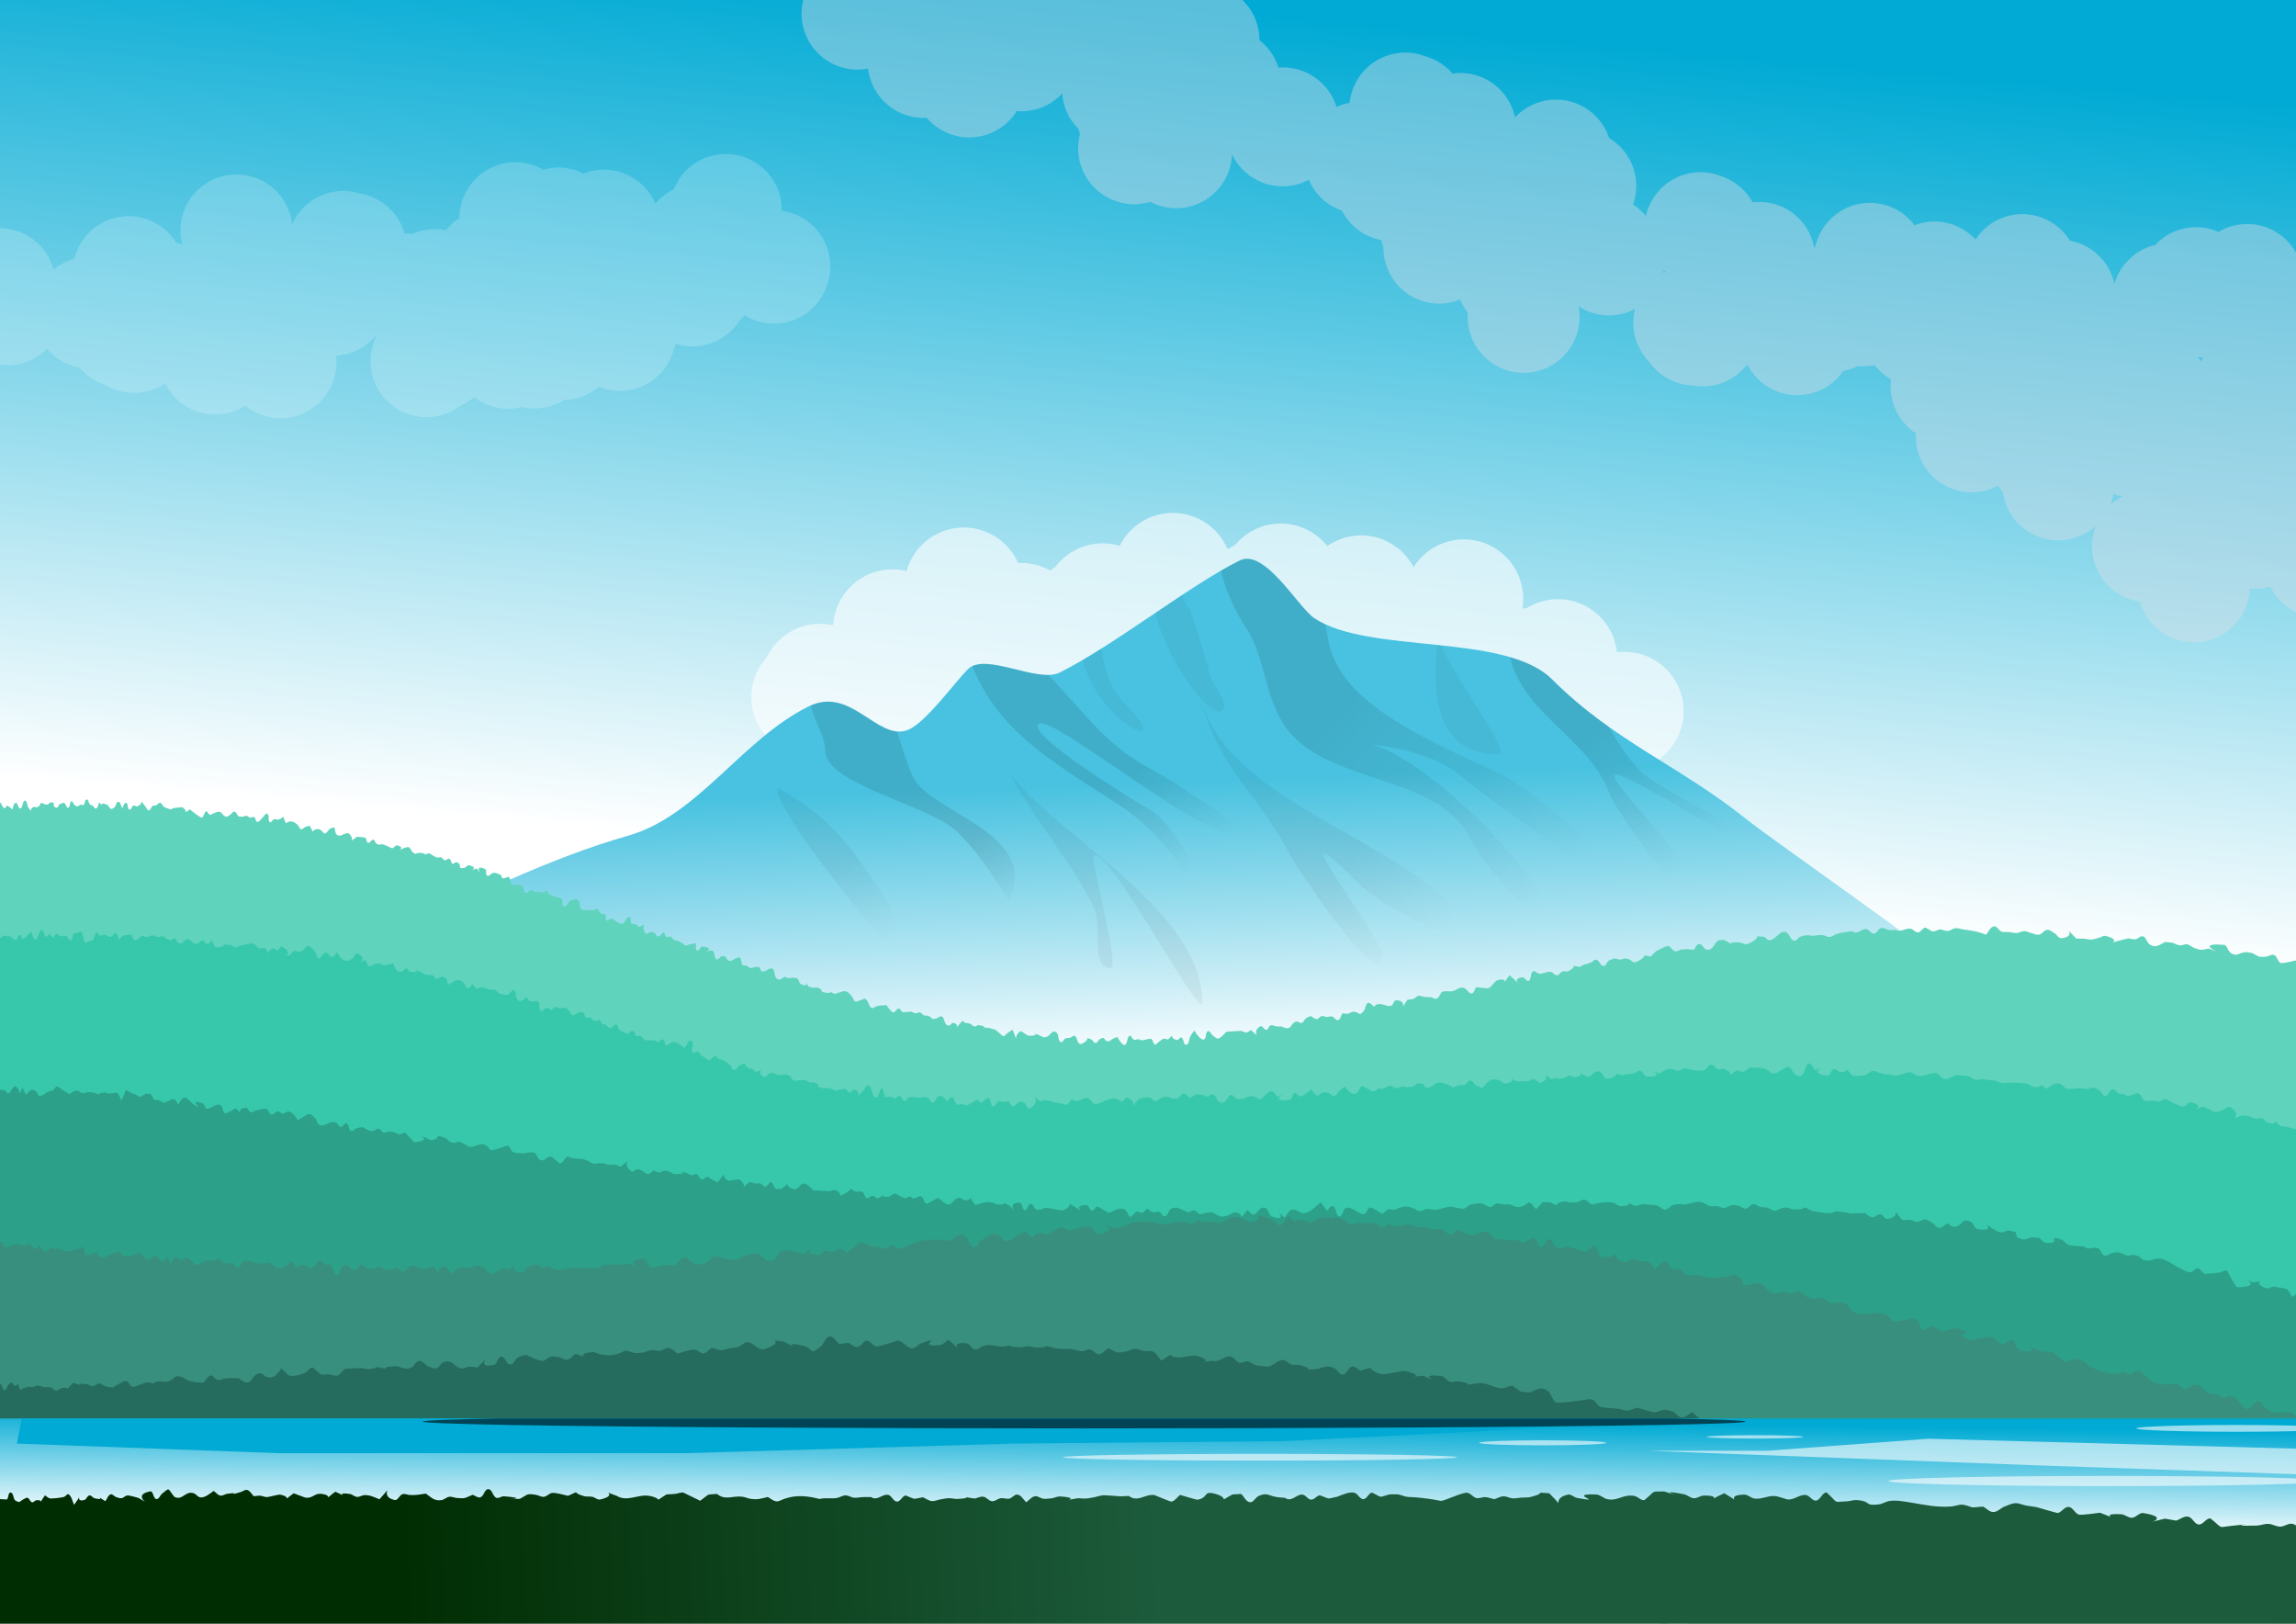
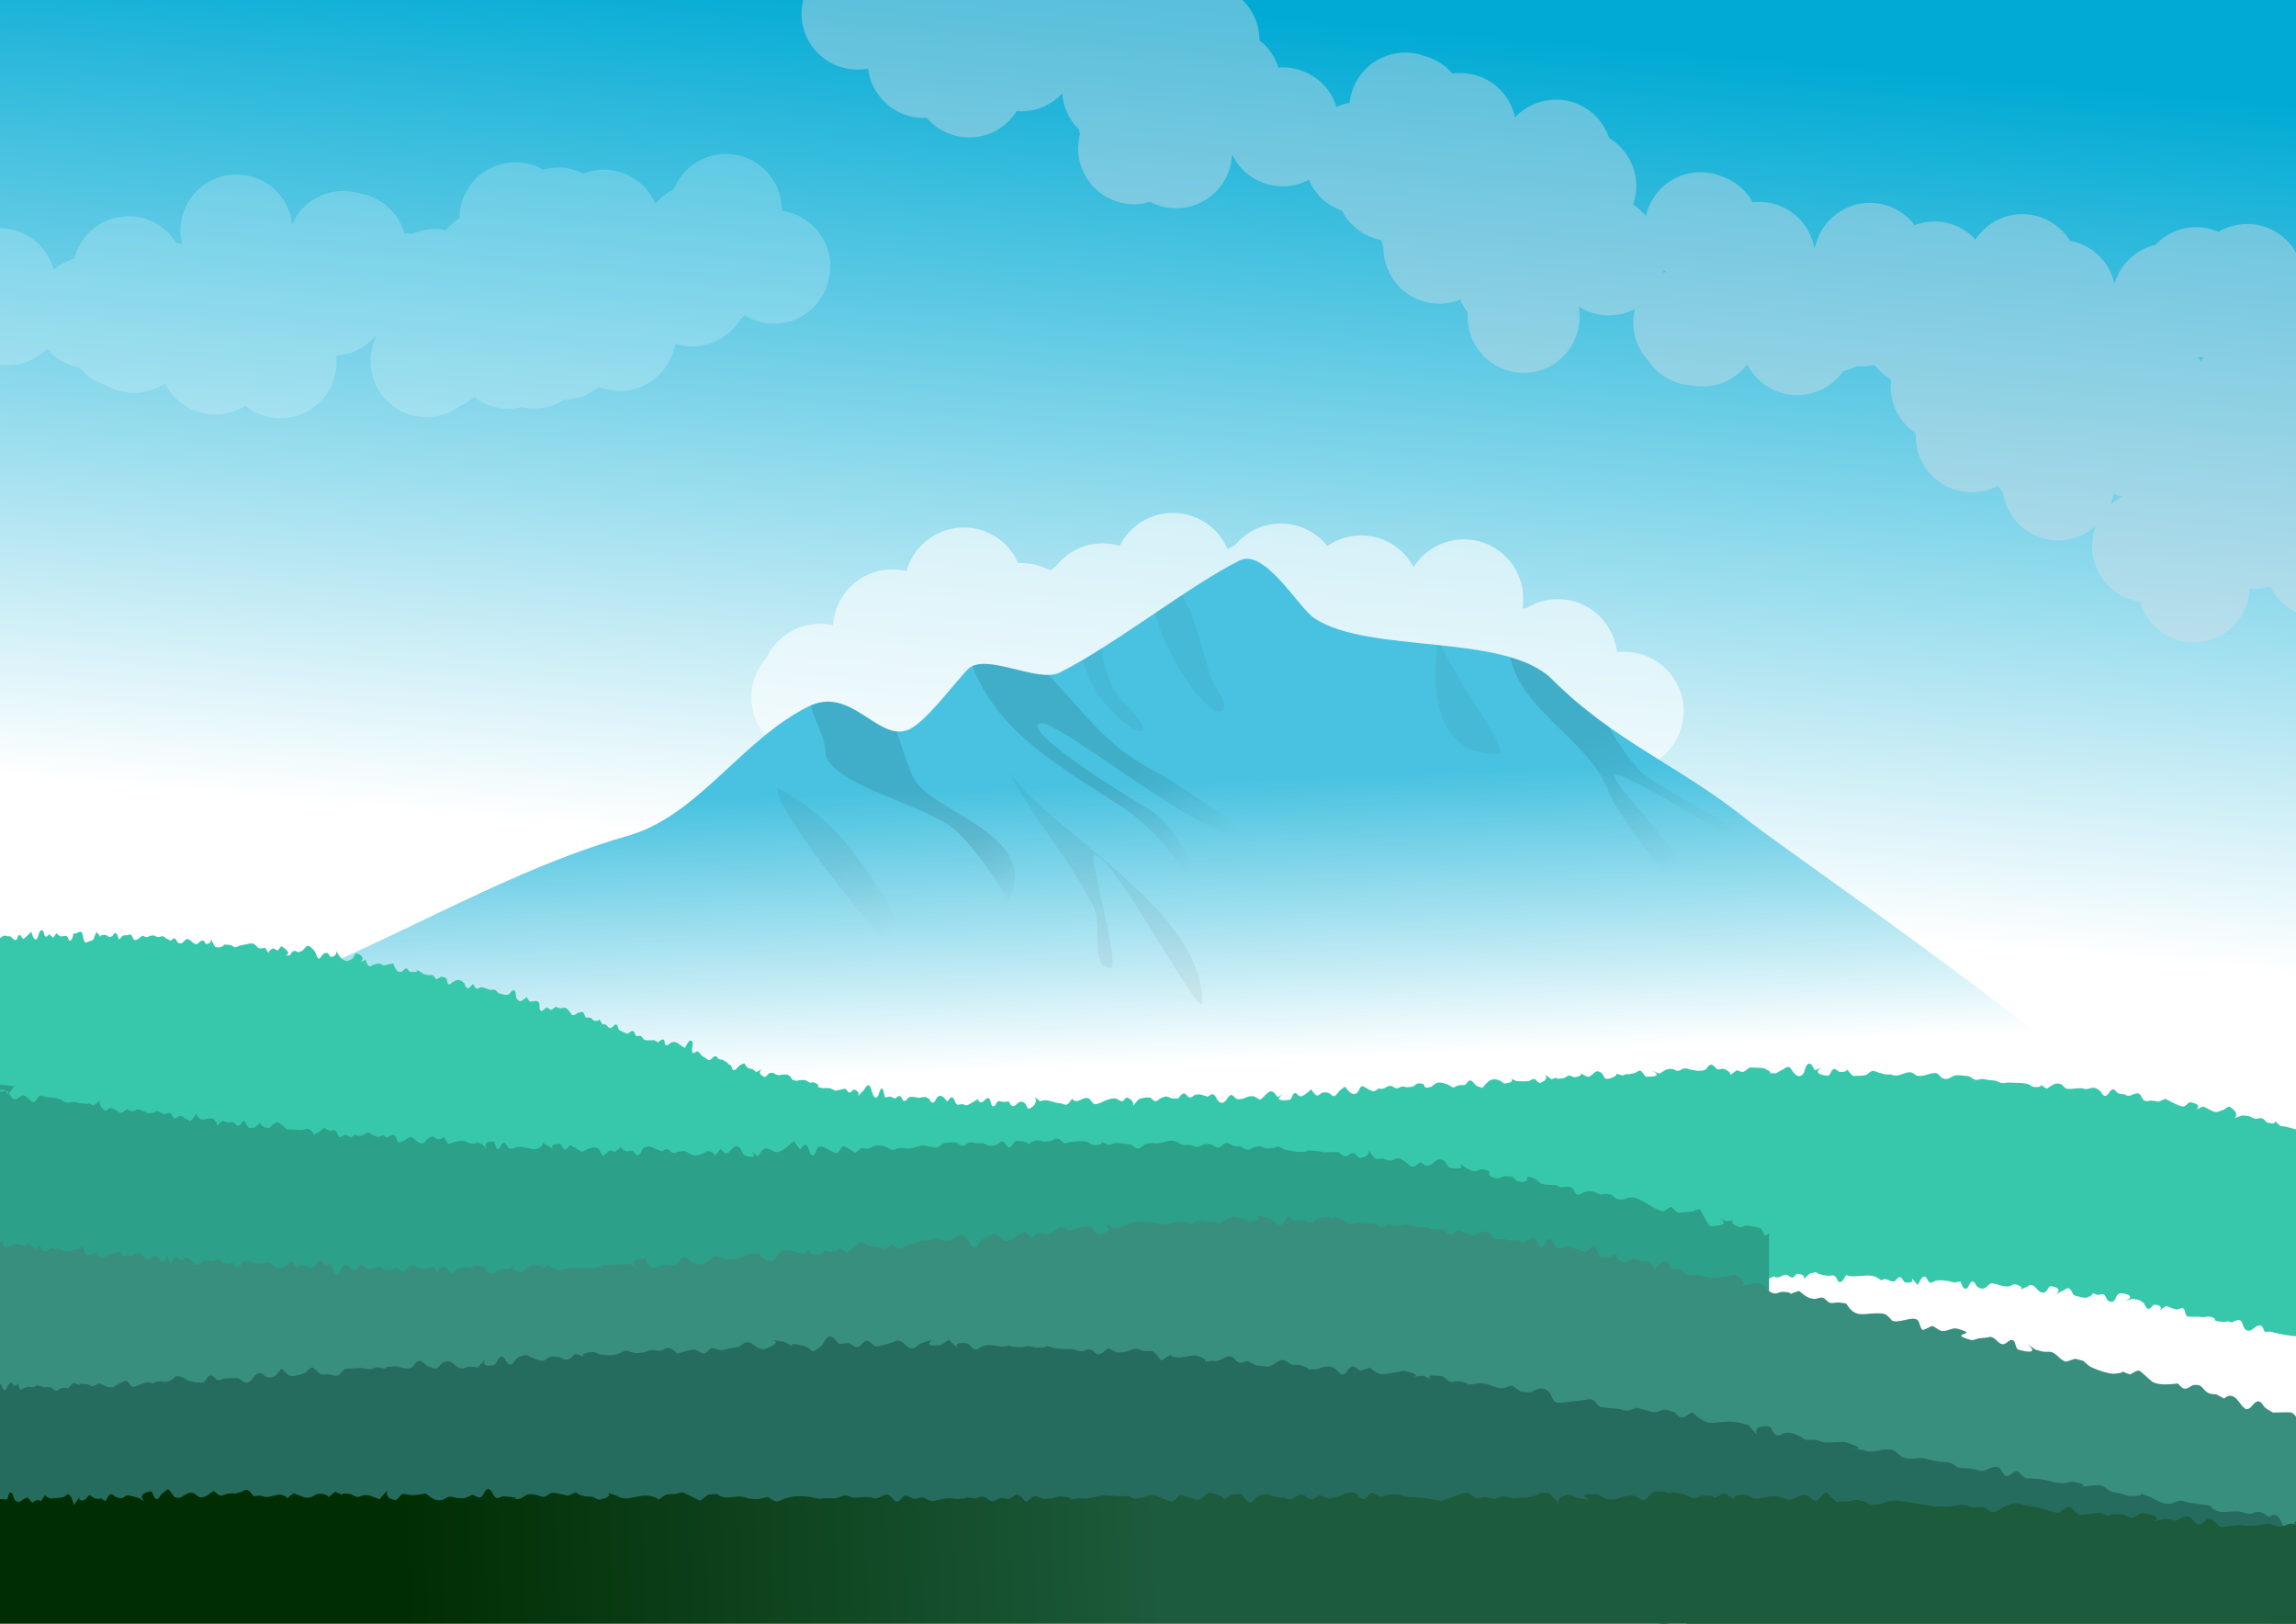
<svg xmlns="http://www.w3.org/2000/svg" xmlns:xlink="http://www.w3.org/1999/xlink" width="297mm" height="210mm" viewBox="0 0 297 210">
  <rect x="0" y="0" width="297" height="210" fill="#333333" stroke="none" />
  <defs>
    <linearGradient xlink:href="#a" id="e" gradientUnits="userSpaceOnUse" gradientTransform="matrix(1.315 0 0 1.315 42.773 -140.041)" x1="143.631" y1="87" x2="143.631" y2="282.637" />
    <linearGradient id="n">
      <stop offset="0" />
      <stop offset="1" stop-opacity="0" />
    </linearGradient>
    <linearGradient id="l">
      <stop offset="0" />
      <stop offset="1" stop-opacity="0" />
    </linearGradient>
    <linearGradient id="k">
      <stop offset="0" />
      <stop offset="1" stop-opacity="0" />
    </linearGradient>
    <linearGradient id="j">
      <stop offset="0" />
      <stop offset="1" stop-opacity="0" />
    </linearGradient>
    <linearGradient id="i">
      <stop offset="0" />
      <stop offset="1" stop-opacity="0" />
    </linearGradient>
    <linearGradient id="g">
      <stop offset="0" stop-color="#48c2e0" />
      <stop offset="1" stop-color="#fff" />
    </linearGradient>
    <linearGradient id="b">
      <stop offset="0" stop-color="#1c5b3c" />
      <stop offset="1" stop-color="#012d02" />
    </linearGradient>
    <linearGradient id="a">
      <stop offset="0" stop-color="#00aad4" />
      <stop offset="1" stop-color="#fff" />
    </linearGradient>
    <linearGradient gradientUnits="userSpaceOnUse" y2="199.164" x2="133.966" y1="87" x1="143.631" id="q" xlink:href="#a" />
    <linearGradient gradientUnits="userSpaceOnUse" y2="770.454" x2="195.935" y1="755.51" x1="566.218" id="B" xlink:href="#b" />
    <linearGradient xlink:href="#a" id="c" gradientUnits="userSpaceOnUse" gradientTransform="matrix(.899 0 0 .804 1606.93 429.474)" x1="143.631" y1="87" x2="143.631" y2="282.637" />
    <linearGradient xlink:href="#a" id="d" gradientUnits="userSpaceOnUse" x1="143.631" y1="87" x2="143.631" y2="282.637" />
    <linearGradient id="m">
      <stop offset="0" />
      <stop offset="1" stop-opacity="0" />
    </linearGradient>
    <linearGradient xlink:href="#a" id="f" gradientUnits="userSpaceOnUse" gradientTransform="matrix(1.315 0 0 1.315 31.613 -86.208)" x1="143.631" y1="87" x2="143.631" y2="282.637" />
    <linearGradient xlink:href="#g" id="s" x1="152.448" y1="188.046" x2="153.766" y2="224.51" gradientUnits="userSpaceOnUse" />
    <linearGradient xlink:href="#n" id="y" x1="109.833" y1="198.37" x2="116.203" y2="207.377" gradientUnits="userSpaceOnUse" />
    <linearGradient xlink:href="#a" id="A" gradientUnits="userSpaceOnUse" x1="143.631" y1="87" x2="133.966" y2="199.164" gradientTransform="matrix(1 0 0 .126 0 259.462)" />
    <linearGradient xlink:href="#i" id="t" x1="173.316" y1="179.918" x2="199.017" y2="204.301" gradientUnits="userSpaceOnUse" />
    <linearGradient xlink:href="#j" id="u" x1="206.046" y1="182.554" x2="216.81" y2="199.688" gradientUnits="userSpaceOnUse" />
    <linearGradient xlink:href="#k" id="x" x1="175.513" y1="197.711" x2="186.276" y2="207.816" gradientUnits="userSpaceOnUse" />
    <linearGradient xlink:href="#l" id="w" x1="127.186" y1="195.075" x2="133.557" y2="203.203" gradientUnits="userSpaceOnUse" />
    <linearGradient xlink:href="#m" id="v" x1="147.395" y1="186.728" x2="157.061" y2="197.052" gradientUnits="userSpaceOnUse" />
    <clipPath clipPathUnits="userSpaceOnUse" id="r">
      <use xlink:href="#h" width="100%" height="100%" />
    </clipPath>
    <clipPath clipPathUnits="userSpaceOnUse" id="z">
      <use xlink:href="#o" width="100%" height="100%" />
    </clipPath>
    <clipPath clipPathUnits="userSpaceOnUse" id="p">
      <path opacity=".2" fill="#0cf" stroke-width=".958" d="M0 87h297v210H0z" />
    </clipPath>
  </defs>
  <g clip-path="url(#p)" transform="translate(0 -87)">
    <path fill="url(#q)" d="M0 87h297v210H0z" />
    <path d="M151.87 153.34a7.688 7.688 0 00-2.278.296 7.688 7.688 0 00-4.76 3.978 7.688 7.688 0 00-2.15-.34 7.688 7.688 0 00-1.527.145 7.688 7.688 0 00-3.323 1.547 7.688 7.688 0 00-.069.06 7.688 7.688 0 00-.474.417 7.688 7.688 0 00-.78.884 7.688 7.688 0 00-.676.463 7.688 7.688 0 00-4.134-.965 7.688 7.688 0 00-7.589-4.579 7.688 7.688 0 00-6.84 5.62 7.688 7.688 0 00-2.417-.208 7.688 7.688 0 00-7.046 6.82 7.688 7.688 0 00-.064.38 7.688 7.688 0 00-3.044-.058 7.688 7.688 0 00-5.54 4.263 7.688 7.688 0 00-1.795 6.74 7.688 7.688 0 004.743 5.547 7.688 7.688 0 008.431 1.982 7.688 7.688 0 003.847-3.257 7.688 7.688 0 004.243.583 7.688 7.688 0 005.445 5.335 7.688 7.688 0 004.57-.224 7.688 7.688 0 00.61-.14 7.688 7.688 0 003.853-2.552 7.688 7.688 0 003.656-3.8 7.688 7.688 0 002.18-.369 7.688 7.688 0 001.189-.52 7.688 7.688 0 00-.093 1.074 7.688 7.688 0 007.633 7.745 7.688 7.688 0 006.231-3.123 7.688 7.688 0 001.956.19 7.688 7.688 0 007.402-7.964 7.688 7.688 0 00-6.871-7.355 7.688 7.688 0 00.331-1.158 7.688 7.688 0 00.471-.727 7.688 7.688 0 006.06 2.88 7.688 7.688 0 003.376-.825 7.688 7.688 0 009.232 4.786 7.688 7.688 0 00.512-.168 7.688 7.688 0 005.638 8.25 7.688 7.688 0 009.424-5.423 7.688 7.688 0 00.157-.776 7.688 7.688 0 00.256-.123 7.688 7.688 0 00.05.046 7.688 7.688 0 003.294 3.28 7.688 7.688 0 004.427 2.378 7.688 7.688 0 00.001 0 7.688 7.688 0 001.885.277 7.688 7.688 0 004.94 2.216 7.688 7.688 0 002.572-.289 7.688 7.688 0 008.256-4.846 7.688 7.688 0 00-4.421-9.934 7.688 7.688 0 00-3.688-.442 7.688 7.688 0 00-6.076-6.7 7.688 7.688 0 00-5.64 1.016 7.688 7.688 0 00-.512.011 7.688 7.688 0 00-4.623-8.335 7.688 7.688 0 00-9.455 3.012 7.688 7.688 0 00-4.01-3.592 7.688 7.688 0 00-7.15.852 7.688 7.688 0 00-6.656-2.881 7.688 7.688 0 00-5.267 2.75 7.688 7.688 0 00-.898.524 7.688 7.688 0 00-.2-.237 7.688 7.688 0 00-6.805-4.438z" opacity=".6" fill="#fff" />
    <g clip-path="url(#r)">
      <path d="M18.891 219.238c22.765-3.912 41.038-18.063 62.385-24.163 9.017-2.576 14.614-12.359 23.285-16.694 5.479-2.74 8.858 4.37 12.74 3.075 2.291-.764 6.12-6.12 7.908-7.908 2.239-2.239 9.041 1.85 11.862.44 7.11-3.555 16.638-11.175 23.285-14.498 3.247-1.624 7.56 6.064 9.665 7.468 7.028 4.686 24.702 1.857 30.753 7.908 8.01 8.01 16.513 11.19 25.042 18.013 6.796 5.436 60.533 41.716 56.234 47.447-7.37 9.826-37.103 4.394-48.765 4.394-47.861 0-96.725-2.749-144.54.439-9.49.633-44.203 9.53-54.477 4.393-10.683-5.34-17.143-17.952-15.377-30.313z" fill="url(#s)" stroke-width="1.015" id="h" />
-       <path d="M157.72 153.339c-1.175 5.217.847 10.936 3.514 14.937 2.7 4.049 2.257 10.164 6.15 14.059 6.123 6.122 18.806 5.099 22.846 13.18 1.23 2.46 4.857 6.614 6.59 8.347.464.464 3.901 7.574 4.393 6.59 3.42-6.838-18.381-27.239-24.602-27.239-.751 0 8.607.26 13.18 4.833.87.87 18.517 13.554 18.891 13.18 2.215-2.215-11.908-12.764-13.62-13.62-7.2-3.6-20.193-8.3-22.844-16.255-1.041-3.123-1.71-13.132-3.954-15.376-2.858-2.858-7.565-4.87-10.544-2.636z" opacity=".1" fill="url(#t)" />
      <path d="M195.502 166.08c-2.964 11.936 9.863 15.091 12.74 23.723.514 1.54 9.25 14.035 10.545 12.74 2.366-2.366-12.04-15.376-9.666-15.376 1.298 0 15.313 8.284 16.256 9.226 1.539 1.54 4.832 6.57 4.832 4.394 0-5.316-14.803-10.85-18.012-14.059-5.65-5.65-8.937-19.097-16.695-20.648z" opacity=".1" fill="url(#u)" />
      <path d="M124.33 167.837c2.122 12.899 11.635 17.421 21.088 23.724 5.549 3.698 9.37 10.544 9.226 10.544-1.18 0 .089-2.459-.439-3.515-1.002-2.005-3.601-5.974-5.711-7.03-1.388-.693-16.273-9.876-14.059-10.983 2.088-1.044 23.452 16.967 26.36 14.059.509-.509-10.453-7.423-11.423-7.908-10.878-5.44-12.077-15.65-25.041-18.891z" opacity=".1" fill="url(#v)" />
      <path d="M105.44 174.427c-2.096 3.771 1.317 6.869 1.317 9.665 0 4.432 13.598 7.008 17.134 10.544 3.761 3.761 6.544 8.88 6.59 8.787 4.293-8.587-10.04-11.294-12.301-15.816-2.632-5.264-3.532-17.785-12.74-13.18z" opacity=".1" fill="url(#w)" />
-       <path d="M155.523 177.941c4.285 14.328 29.614 17.932 36.464 31.632 1.393 2.785 3.332 5.602 4.394 8.787.281.845.44 3.527.44 2.636 0-12.036-14.983-13.664-21.089-19.77-11.712-11.713 3.076 7.003 3.076 9.226 0 5.745-11.536-12.087-11.862-12.74-3.683-7.365-9.308-11.31-11.423-19.77z" opacity=".05" fill="url(#x)" />
      <path d="M100.607 188.925c7.429 4.043 10.06 8.5 14.058 14.498.31.466 4.02 8.347 2.636 8.347-.624 0-17.425-19.924-16.694-22.845z" opacity=".05" fill="url(#y)" />
      <path d="M142.343 166.08c-.197 4.375.354 9.14 3.075 11.861 9.328 9.328-11.011-.821-4.393-14.058M152.887 157.732c.126 2.676-.539 6.49.879 7.908.397.397 2.636 8.099 2.636 8.347 0 1.052 2.67 3.92 1.757 4.833-2.404 2.404-15.782-19.336-5.272-21.088zM186.276 167.397c-2.952 1.656 10.022 17.134 7.469 17.134-10.466 0-8.113-13.268-7.03-19.77M130.481 186.728c5.334 7.896 25.042 17.786 25.042 29.875 0 2.952-12.31-20.64-14.059-18.892-.46.46 3.486 14.498 2.197 14.498-2.736 0-.973-5.46-2.197-7.908-3.315-6.63-7.912-11.431-10.983-17.573z" opacity=".05" />
    </g>
    <path d="M103.904 87a7.249 7.249 0 00.484 4.885 7.249 7.249 0 007.901 3.985 7.249 7.249 0 007.59 6.37 7.249 7.249 0 003.463 2.242 7.249 7.249 0 008.186-3.126 7.249 7.249 0 003.238-.462 7.249 7.249 0 002.64-1.804 7.249 7.249 0 00.371 1.833 7.249 7.249 0 001.767 2.788 7.249 7.249 0 00.16.64 7.249 7.249 0 00.311 4.595 7.249 7.249 0 008.78 4.16 7.249 7.249 0 005.638.45 7.249 7.249 0 004.937-6.604 7.249 7.249 0 004.233 3.765 7.249 7.249 0 005.699-.461 7.249 7.249 0 004.191 3.96 7.249 7.249 0 00.088.026 7.249 7.249 0 005.086 3.803 7.249 7.249 0 00.288.973 7.249 7.249 0 004.231 6.606 7.249 7.249 0 005.724.112 7.249 7.249 0 00.062.17 7.249 7.249 0 00.895 1.534 7.249 7.249 0 005.895 7.656 7.249 7.249 0 008.45-5.803 7.249 7.249 0 00-.012-2.658 7.249 7.249 0 006.789.569 7.249 7.249 0 00.507-.252 7.249 7.249 0 00-.088 3.173 7.249 7.249 0 001.839 3.558 7.249 7.249 0 005.76 3.17 7.249 7.249 0 002.695-.022 7.249 7.249 0 004.32-2.705 7.249 7.249 0 007.267 3.935 7.249 7.249 0 005.156-3.09 7.249 7.249 0 001.83-.618 7.249 7.249 0 002.227-.148 7.249 7.249 0 002.12 1.87 7.249 7.249 0 003.206 6.97 7.249 7.249 0 00.563 3.22 7.249 7.249 0 009.513 3.82 7.249 7.249 0 00.593-.292 7.249 7.249 0 00.587.903 7.249 7.249 0 005.34 5.952 7.249 7.249 0 006.69-1.648 7.249 7.249 0 004.048 9.366 7.249 7.249 0 001.652.437 7.249 7.249 0 006.032 5.22 7.249 7.249 0 008.124-6.252 7.249 7.249 0 00.053-.68 7.249 7.249 0 002.676-.23 7.249 7.249 0 003.3 3.32v-46.5a7.249 7.249 0 00-3.747-3.242 7.249 7.249 0 00-6.269.557 7.249 7.249 0 00-1.713-.518 7.249 7.249 0 00-6.47 2.203 7.249 7.249 0 00-5.286 5.035 7.249 7.249 0 00-4.799-5.342 7.249 7.249 0 00-.952-.234 7.249 7.249 0 00-6.646-3.427 7.249 7.249 0 00-5.574 3.268 7.249 7.249 0 00-2.236-1.645 7.249 7.249 0 00-5.649-.213 7.249 7.249 0 00-8.874-2.19 7.249 7.249 0 00-3.86 4.575 7.249 7.249 0 00-.186.524 7.249 7.249 0 00-.038.146 7.249 7.249 0 00-4.03-5.366 7.249 7.249 0 00-3.95-.637 7.249 7.249 0 00-3.93-3.338 7.249 7.249 0 00-.064-.018 7.249 7.249 0 00-5.087-.162 7.249 7.249 0 00-4.73 5.285 7.249 7.249 0 00-1.658-1.49 7.249 7.249 0 00.305-3.625 7.249 7.249 0 00-3.415-4.983 7.249 7.249 0 00-5.185-4.764 7.249 7.249 0 00-6.98 2.107 7.249 7.249 0 00-4.277-5.185 7.249 7.249 0 00-3.809-.488 7.249 7.249 0 00-3.544-2.238 7.249 7.249 0 00-4.165-.293 7.249 7.249 0 00-5.599 6.31 7.249 7.249 0 00-1.698.545 7.249 7.249 0 00-7.517-5.093 7.249 7.249 0 00-.273-.754 7.249 7.249 0 00-2.178-2.785 7.249 7.249 0 00-.46-2.558A7.249 7.249 0 00160.713 87zm111.315 34.978a7.249 7.249 0 00.226.178 7.249 7.249 0 00-.3.147 7.249 7.249 0 00.074-.325zm69.081 11.223a7.249 7.249 0 00.704.015 7.249 7.249 0 00-.303.513 7.249 7.249 0 00-.4-.528zm-10.914 17.656a7.249 7.249 0 001.175.347 7.249 7.249 0 00-1.581 1.09 7.249 7.249 0 00.283-.84 7.249 7.249 0 00.123-.597z" opacity=".4" fill="#dfdee6" />
    <path d="M94.108 106.916a7.249 7.249 0 00-.513.002 7.249 7.249 0 00-2.797.685 7.249 7.249 0 00-3.633 3.88 7.249 7.249 0 00-2.39 1.867 7.249 7.249 0 00-4.643-4.12 7.249 7.249 0 00-4.64.211 7.249 7.249 0 00-4.206-.706 7.249 7.249 0 00-1.006.218 7.249 7.249 0 00-.962-.471 7.249 7.249 0 00-9.39 4.113 7.249 7.249 0 00-.498 2.629 7.249 7.249 0 00-1.744 1.552 7.249 7.249 0 00-1.68-.15 7.249 7.249 0 00-2.676.628 7.249 7.249 0 00-1.002-.055 7.249 7.249 0 00-5.804-5.178 7.249 7.249 0 00-2.956-.273 7.249 7.249 0 00-5.778 4.277 7.249 7.249 0 00-.2-1.096 7.249 7.249 0 00-6.732-5.36 7.249 7.249 0 00-2.152.245 7.249 7.249 0 00-5.134 8.802 7.249 7.249 0 00-.737-.208 7.249 7.249 0 00-.038-.006 7.249 7.249 0 00-5.512-3.412 7.249 7.249 0 00-7.674 5.473 7.249 7.249 0 00-2.682 1.419 7.249 7.249 0 00-5.7-5.257A7.249 7.249 0 000 116.508v17.657a7.249 7.249 0 001.583.048 7.249 7.249 0 004.497-2.107 7.249 7.249 0 004.216 2.449 7.249 7.249 0 00.002 0 7.249 7.249 0 003.307 2.215 7.249 7.249 0 006.87.328 7.249 7.249 0 00.881-.51 7.249 7.249 0 00.002 0 7.249 7.249 0 006.319 4.02 7.249 7.249 0 004.053-1.132 7.249 7.249 0 003.445 1.528 7.249 7.249 0 008.267-6.06 7.249 7.249 0 00.034-1.954 7.249 7.249 0 005.047-2.463 7.249 7.249 0 00.115.065 7.249 7.249 0 00-.325 5.45 7.249 7.249 0 009.196 4.53 7.249 7.249 0 001.972-1.042 7.249 7.249 0 001.829-1.185 7.249 7.249 0 001.516.909 7.249 7.249 0 004.682.38 7.249 7.249 0 001.418.18 7.249 7.249 0 004.034-1.1 7.249 7.249 0 00.836-.061 7.249 7.249 0 003.658-1.635 7.249 7.249 0 001.139.364 7.249 7.249 0 008.58-5.202 7.249 7.249 0 00.226-.715 7.249 7.249 0 002.626.326 7.249 7.249 0 005.65-3.37 7.249 7.249 0 00.653-.634 7.249 7.249 0 006.277.63 7.249 7.249 0 004.46-4.77 7.249 7.249 0 00.1-.362 7.249 7.249 0 00.032-.123 7.249 7.249 0 00.213-1.747 7.249 7.249 0 00-6.284-7.141 7.249 7.249 0 00-.681-3.202 7.249 7.249 0 00-6.337-4.156z" opacity=".2" fill="#fff" />
-     <path d="M11.212 190.407c-.266.03-.193.527-.4.697-.102.084-.263-.03-.395-.044-.132.072-.245.21-.394.216-.144.007-.282-.086-.394-.176-.157-.128-.21-.548-.393-.462-.276.13-.116.694-.39.828-.292.143-.332-.86-.773-.591-.128.055-.273.08-.383.165-.15.117-.193.455-.381.425-.667-.105-.045-.805-.76-.682-.152.026-.232.22-.378.266-.12.039-.25-.015-.374-.023-.908-.514-.274.264-1.109.382-.12.017-.259-.096-.363-.033-.648.391-.069.868-.707-.02-.115-.264-.087-.663-.344-.793-.36-.182-.277.983-.68 1.003-.276.014-.323-1.011-.669-.675-.206.202-.22.533-.33.8-.036-.03-.557-.493-.653-.48-.143.02-.173.29-.317.294-.36.012-.384-.632-.625-.701v27.137c.54.248 1.03-.908 1.266-.757.19.122.219.393.328.589.11.02.266.154.331.063.203-.283.026-.825.333-.99.21-.113.162.468.336.63.083.076.228-.023.34-.006.117.018.22.106.34.108.119.002.23-.064.344-.097.752 1.073.598-.41 1.07-.357.219.024.191.415.366.549.252.192.587-.13.743-.232.848-.888-.137-.107.751.284.157.068.221-.281.38-.343.075-.03 1.01.056 1.145.066.526-.164.413.807.772.765.256-.03.157-.56.391-.666.153-.07.234.365.393.313.472-.688.173-.501.788-.703.764.85.02.314.795.156.138-.028.275.063.403.12.144.064.253.272.407.24.19-.042.224-.472.409-.415.25.078.275.446.412.67.19-.005.876-.873 1.08-.564.175.265-.03.957.284.91 1.057-.161-.137-1.98.715-.43.132-.048.256-.125.394-.141.138-.017.276.029.414.044.131-.21.154-.564.393-.63.172-.047.141.39.314.435.426.11.425-.19.395-.347.037.115.126.354.326.805.268-.253.583.235.833.108.221-.114.251-.475.48-.571.131-.056.227.224.369.213.943-.076-.058-.703.851.072.835.843-.188.048.806-.085.323-.044.47.57.795.567.156-.001.251-.19.395-.25.137-.06.29-.07.434-.105 1.102-.081-.526-.087.695.682.136.086.264-.36.4-.272.23.15.073.815.341.752.647-1.099.205-.884 1.012-1.07.654 2.504-.218.238.809.276.273.01.032.703.299.764.253.058.276-.504.526-.576.229-.065.677.609.756.711 1.407-2.415-.162-.25.873.261.306.15.267-.678.556-.859.078-.048.598.426.881.464.134.018.26-.072.39-.108.3.295.727-.598.975-.356.26.255.02.833.313 1.05.181.133.292-.395.512-.44.022-.005.625.456.772.566.384.452.696-.725.973-.49.247.21-.045.866.273.935.317.07.38-.538.638-.738.389-.301.581-.064.91.117.474 2.363-.149.722.803.372.362-.133.409.8.792.844 2.117.24-.852-.908.96-.119.184-.08.356-.21.555-.242.166-.026.33.071.497.076.198.006.713-.156.896.084.747.978-.256.652.717.835.381-.39.556.301.842.241.229-.047.344-.433.575-.4.208.03.228.354.34.532.527.837.183.742 1.043-.002.111.15.19.33.332.45 1.041.87-.2-.925 1.162-.803.37.033.008.796.237 1.089.114.146.366-.064.55-.08.156-.015.313-.01.47-.015 1.156-.286.796.468 1.32.656.173.061.336-.162.517-.188.054-.008.896.111.92.114.829.958 1.468-.297 1.503-.278.327.171-.123.859.16 1.095.196.164.392-.353.636-.43.14-.045.287.06.43.09l.436.234c.107.168.15.4.32.504.131.08.309-.052.46-.027.546.09.81.58 1.127.974.692-.55.47-.685 1.15-.363.137.065.282.13.39.238.124.125.113.435.29.444 1.84.094-.423-.916 1.005-.177.182.298.602.313.814.567.14.168.074.638.287.59.371-.086.422-.704.78-.835.176-.065.225.325.396.403.15.07.33.004.496.006.167.5.07.864.689.816.212-.017.41-.275.609-.196.21.083.205.41.356.578.102.113.8.55.926.63.032-.02.886-.684 1.112-.462.205.201-.028.73.242.826.269.097.422-.445.704-.486.238-.034.715.669.799.777.612 1.538-.184.2.862.509.196.057.193.492.395.466.338-.044.472-.584.81-.623.192-.022.191.335.299.495.112.168.24.325.36.487 1-.598 1.173.29 2.205.209.222-.018.445-.222.654-.143.195.074.23.347.346.521.546-.098.536.715.937.782.252.042.452-.368.701-.31.23.055.241.417.419.575.129.114.313.142.47.213l.451.428.613-.148c.133.177.177.529.398.53.315.004.477-.492.79-.517.208-.017.276.325.462.417 1.15.57-.066-.607.95.552.758-.774 1.252 1.074 1.443 1.062.367-.022.49-.587.83-.727.568-.234.73.804.785.953.164.075.854.443 1.089.347.336-.138.498-.622.858-.673.22-.031.267.37.456.487 1.096.68-.003-.675.928.722.416.237 1.33-.057 1.657.359.188.24.078.66.309.86.154.134.408-.102.61-.065.194.036.351.183.527.275l.618.108c.23-.086.447-.297.69-.257.219.036.28.38.492.449.215.07.461-.15.673-.072.65.646.27.451 1.12.622.2.018.402.038.604.053.208.016.43-.032.624.042.212.08.386.245.548.403.182.177.225.62.477.594 1.35-.136.425-1.757 1.147.16.224-.013.46-.117.67-.041.217.078.306.36.509.467.547.291.72.024 1.29.165 1.172.291-.037.478 1.344.05.183.1.395.158.55.297.19.171.245.48.464.614.186.114.434.046.651.068.227-.015.486-.163.68-.046 1.622.986-.62.677 1.12.777.232.272 1.747.049 1.967.15.225.102.263.492.505.545.928-.35.49-.376 1.314-.032.621.213 1.287.07 1.837.491.197.15.266.474.502.547 1.795.554-.347-1.112 1.21.289.143.273.121.81.429.818.39.01.55-.557.868-.784 1.59-1.144-.014.043 1.234.308 1.546.329.045-1.626 1.216.371.553-.135.732.515 1.157.621.221.055.446-.12.675-.117.212.003.41.14.623.136 2.19-.029-.712-.341 1.337-.068.763-.151.592.897 1.067 1.047.264.083.47-.367.747-.366.246.001.4.305.637.373.295.085 1.084-.047 1.368-.084.244-.03.522-.217.732-.09.286.175.244.677.527.857.194.123.454-.087.684-.089 2.216-.017-.758.146 1.355.202.23.007.456-.06.684-.089.242-.053.491-.235.727-.158.548.559.484.666 1.248.82 1.073.216.332-.08 1.456-.214.225-.027.45.053.676.08.295-.28 1.9.543 2.086.521.285-.034.457-.462.743-.436.274.026.394.386.607.56.197.16.414.292.621.438.522.341 1.626-.795 2.1-.595.297.127.314.691.634.734 2.274.301-.578-1.596 1.401-.054.231-.07 1.046-.38 1.331-.219.282.16.311.694.632.74.306.042.468-.419.75-.545.715-.318.824-.066 1.433.278 1.297-.45.08-.113 1.399-.243.772-.076.687-.311 1.443.05 1.308.624.104.49 1.393.496.788-.363.63-.455 1.445-.254.243.06.458.23.708.25.831.068.652-.304 1.44-.443.24-.043.484.036.726.054.705.328 1.422.13 2.16.337.244.068.46.3.712.274.286-.03.478-.328.746-.43.234-.09.493-.09.74-.136.399-.263.858-.67 1.39-.658.254.006.476.2.728.221.256.022.508-.11.764-.093 1.441.097.006.43 1.425-.04.245.027.498.149.736.082.523-.148.832-.844 1.422-.886.671-.047 1.025.654 1.61.784.248.054.498-.096.747-.144.883-.52 1.915-.955 2.97-.857 1.358.127.286.376 1.516-.074 1.747-1.106-.444.016 1.507-.082 1.328-.067-.049-.83 1.367-.652 1.668.211-.024.793 1.436.11.245.006.5.094.734.02.26-.082.409-.396.672-.466.25-.066.52.027.772.083.265.059.51.335.77.26.792-.842.325-.606 1.35-.798.392.063.661.11.838.141-.441-.104-1.084-.329.525-.453.297-.023.54.28.836.32.237.031.473-.07.708-.112.978-.174.576.005 1.314-.776.965-.469.312-.302 1.401-.198.24.022.481.01.72.025.268.017.552.172.8.072 1.448-.583-.28-1.067 1.466-.25 1.008.544.683-1.096 1.237-1.111.44-.012.501.941.94.926.373-.013.248-.75.541-.979.357-.279 1.333.154 1.6.242.23-.12.43-.328.686-.362.264-.035.514.184.78.168.19-.011 1.272-.48 1.433-.576.23-.136.384-.413.643-.48.25-.063.51.08.766.119.845-1.332 1.525.263 2.267-.06.302-.132.255-.724.574-.807 1.921-.498 1.105.231.702.536.143-.1.367-.252.805-.535 1.741.756 1.118-.479 2.113-.901.241-.103.515.114.777.127.828.038.716-.043 1.394-.496.564-1.95 1.91 1.298 2.417.875.477-.397-.023-1.377.417-1.814.24-.238.575.36.85.558.33.237.644.496.965.745.114-.153.85-1.349 1.308-1.267.378.068.523.79.9.717.373-.072.291-.724.557-.997.337-.346 1.02-.309 1.433-.335.89.164.644.255 1.466-.116.23-.103.415-.348.667-.356.283-.009.52.23.792.308 1.012.292.693.223 1.335-.669.464-.317 1.036.416 1.483.196.299-.148.273-.711.592-.805.285-.083.504.35.797.4.237.04.468-.11.706-.143.24-.033.484-.037.725-.055 1.693-1.996-.574.18 1.482-.038.348-.037.288-.725.614-.854.267-.105.523.256.807.295.664.09.909-.182 1.446-.497.255 0 .517.058.766.002.258-.059.46-.394.718-.34.123.026 1.268 1.188 1.673.936 1.53-.95-.338-1.74 1.445-.616 1.268-2.751-.182-.596 1.496-.076.314.097.379-.57.669-.726.217-.116.494-.006.739-.03.255-.026.504-.13.76-.12.255.01.496.12.744.18 1.566-.962-.124-.172 1.53-.218.28-.007.514-.238.791-.275.268-.035.541.108.807.062.286-.048.515-.366.803-.334.321.035.547.343.82.515.834-.702 1.444-.718 2.46-.383.307.101.604.551.887.394 1.741-.97-.313-1.959 1.524-.717.28-.032.57-.172.842-.094.343.098.557.472.894.59 1.26.437.457-.327 1.678-.272 1.78.08-.093 1.002 1.707-.221.288.223.504.621.866.67.32.043.566-.32.868-.437.276-.108.56-.218.856-.235.287-.016.564.142.852.139 1.644-.016.04-.48 1.726.199.277-.064.581-.057.832-.191.336-.181.517-.618.882-.73.288-.089 1.527.492 1.734.545.854.216.94.09 1.78-.101 1.163-.33 1.584-.231 2.652.254.3.136.58.333.9.413.753.188 1.084-.024 1.79-.243.298.11.576.309.893.33.307.021.591-.23.898-.209.622.041 1.13.745 1.749.667 2.271-.288 1.16-.532.766-.596.122.017.378.05 1.017.117 2.058 1.203-.348.133 1.776-.018.317-.022.55.362.865.4.22.025 2.335-.495 2.612-.578 1.257 1.611.116.713 1.635.872.29.03.54.306.83.274.336-.037.567-.518.9-.465 1.793.29.879.69.62.782.09-.029.346-.104.989-.263 1.342-1.278 1.207.451 2.486.46.323.001.584-.427.9-.362 1.703.353.837.675.598.745.094-.025.365-.088 1.03-.213.641-.245 1.102.421 1.68.426.31.002.568-.322.878-.305.293.016.496.446.786.398 1.819-.303.219-1.536 1.713.12 1.233-1.271 1.93.797 3.199.473 1.567-.4.406-1.079 1.658.111.484.293 1.082.113 1.586.3.274.103.465.382.747.461.259.073.546-.085.808-.021 2.565.63-.95.315 1.63.46.04.082.085.143.132.196v-27.451h-.013c-.149.034-1.772.435-1.986.325-.388-.2-.423-.843-.822-1.02-.319-.14-.68.17-1.028.202-1.069.098-.916.012-1.84-.474-.307-.029-.615-.12-.923-.088-.85.088-1.038.64-1.885.04-.351-.249-.398-.957-.827-.992-3.023-.25-1.554.588-.907.9a47.806 47.806 0 00-1.03-.423c-.998.157-.937.278-1.916-.092-.315-.119-.57-.398-.9-.457-.32-.057-.645.16-.968.123-.34-.039-.646-.23-.97-.345l-.927-.073c-.69.332-1.2.831-1.99.298-.37-.25-.434-.88-.854-1.031-.33-.12-.637.322-.985.368-.31.04-.62-.076-.93-.114l-1.001.253c-2.401.592.59.13-1.867-.557-.331-.092-.664.179-.999.258-.313.073-.623.185-.945.2-.318.015-.632-.091-.95-.111-.314-.02-.628-.006-.942-.008-2.117-2.075.324-.278-1.932-.054-.372.037-.59-.465-.913-.653-.303-.175-.609-.464-.957-.43-.391.037-.62.529-1.003.617-.313.073-.634-.109-.95-.164-.326-.093-.639-.27-.977-.278-.34-.008-.654.214-.994.234-.324.019-.643-.09-.966-.12-.332-.033-.686.047-1-.068-.371-.137-.597-.743-.984-.664-.486.099-.687.715-1.03 1.072-1.198-.462-1.697-.509-2.942-.68-.337-.047-.67-.193-1.008-.16-.34.032-.621.324-.96.349-.338.025-.664-.137-.995-.205-1.292.373-.65.42-1.917-.225-.38.024-.579.592-.959.621-.357.027-.61-.417-.962-.476-.622-.104-1.244.476-1.885.172-.313-.004-.63.032-.94-.01-.335-.045-.653-.331-.98-.25-.386.096-.548.7-.944.73-.378.028-.597-.532-.971-.588-.62-.093-1.182.815-1.867.252-.659.136-1.339.185-1.985.374-.307.09-.562.354-.882.381-.32.027-.618-.196-.938-.226-.624-.059-1.257.196-1.88-.01-.321.066-.658.08-.962.2-.315.125-.547.624-.87.524-.484-.15-.566-.919-1.034-1.111-.91-.374-1.79 1.964-2.726.617-1.888-.098-.11-.24-1.768.707-.893.51-.871.018-1.77-.002-1.682-.038-.018.608-1.756-.32-.27.053-.584.002-.811.157-.456.311-.628 1.328-1.47 1.09-.368-.103-.525-.715-.908-.703-.344.01-.47.503-.704.754l-.828-.097c-.268.022-.54.018-.805.064-.266.046-.524.284-.784.21-.368-.105-.542-.607-.915-.693-.153-.036-1.43.62-1.525.69-.261.195-.463.46-.695.69-1.535-.23-.18-.249-1.525.52-.999.57-.63-.067-1.63-.257-.254-.049-.51.09-.765.135l-.82-.158c-.24.104-.509.16-.723.312-.254.18-.347.69-.657.663-.404-.036-.527-.694-.92-.801-.256-.07-.465.26-.713.355-1.841.703.377-.373-1.444.562-1.681-.238.048-.21-1.46.541-.233.116-.534-.03-.777.061-.262.099-.404.48-.684.488-.322.009-.543-.382-.859-.446-.244-.049-.492.082-.738.123-.231.04-.46.147-.694.12-.297-.032-.597-.454-.847-.29-.367.24-.155.987-.538 1.2-.275.153-.525-.463-.839-.434-1.773.168.639 1.765-1.638-.283-1.385 1.8.184.274-1.444.616-.53.111-.824.89-1.305 1.063-.167.06-1.414-.12-1.572-.14-.197.273-.256.79-.592.82-.381.035-.565-.547-.924-.682-.655-.248-.932.235-1.492.37-.48.116-1.007-.098-1.471.157-.206.272-.305.677-.616.816-.256.113-.543-.14-.82-.177-.254-.034-.512-.005-.765-.034-.258-.029-.511-.183-.767-.138-.264.046-.447.306-.7.394-.236.082-.495.07-.742.105-1.318 1.89.31.13-1.459.077-.31-.01-.341.563-.624.689-.6.267-1.668-.699-2.218.145-.27-.16-.515-.589-.808-.478-.346.13-.288.691-.52.98-.7.873-.513.145-1.388.146-.238 0-.441.178-.661.268l-.745-.055c-.182.286-.223.757-.546.857-.287.088-.492-.37-.781-.45-.222-.061-.46.054-.689.044-.224-.01-.445-.148-.664-.1-.244.052-.395.384-.645.382-.288-.003-.512-.264-.768-.397-.202.1-.426.163-.605.3-.216.163-.306.5-.563.586-.232.077-.479-.223-.715-.161-.828.218-.493 1.325-1.875.629-.236-.006-.474.005-.709-.019-.24-.024-.487-.204-.715-.124-.252.088-.295.546-.56.57-.295.028-.508-.59-.768-.448-1.386.762.483 1.93-1.22.493-.208.1-.393.282-.623.3-.226.018-.425-.168-.65-.2-.077-.01-1.798.093-1.843.114-.23.105-.372.342-.558.513-.191.118-.35.355-.575.355-.25 0-.455-.212-.658-.357-.238-.17-.385-.689-.657-.58-.349.14-.162.803-.463 1.028-.46.343-1.38-1.24-1.299-1.133-.174.26-.37.507-.524.78-.196.347-.127 1.025-.523 1.076-.369.046-.281-.76-.61-.933-.193-.101-.36.356-.572.313-1.307-.267-.033-1.15-1.177-.054-.185-.037-.37-.147-.555-.11-.285.054-1.043.79-1.075.782-.3-.08-.28-.593-.543-.759-.121-.076-1.071.176-1.16.197-.181-.049-.357-.13-.545-.146-.181-.016-.375.124-.544.054-.228-.094-.33-.63-.544-.506-.366.212-.22.885-.556 1.141-.385.293-1.036-1.074-1.06-.99-.195.085-.394.16-.585.254-.185.091-.335.306-.541.3-.747-.021-.257-.696-1.063-.3-.23.113-.317.499-.574.515-.235.014-.365-.298-.548-.446-1.055-.354.02-.17-1.094.475-.782.454-.682-.697-1.041-.923-.189-.118-.413.17-.63.22-.197.048-.404.05-.606.073-.21.159-.404.61-.629.476-.345-.207-.203-.802-.448-1.12-.48-.623-.934.252-1.215.397-.515.265-.725.032-1.162-.186-1.939-.53.843.098-1.237.101-.291 0-1.01-.623-1.081-.589-1.115.548-.188 1.928-1.065-.187-.211.14-.424.276-.633.418-.2.136-.35.413-.592.416-.046 0-.93-.777-.974-.802-.185-.103-.862-.244-1.073-.293-2.189.14 1.047.06-1.097-.329-.195-.035-.374.2-.57.172-.204-.03-.328-.264-.522-.333-1.242-.44.117.455-1.014-.396-1.738 1.865.046.475-1.198.279-.229-.037-.376.373-.605.341-.86-.12-.297-1.856-1.555-.917-1.177.088-.027.134-1.076-.335-.172-.077-.384-.015-.557-.088-.189-.08-.299-.314-.498-.361-.198-.047-.398.12-.6.102-.19-.018-.356-.138-.533-.206-.165.013-.992.101-1.162.027-.194-.084-.253-.444-.464-.432-.287.017-.417.472-.703.5-.221.022-.855-.89-.905-.954-.402.058-.815.043-1.21.135-.228.053-.434.32-.657.247-.461-.15-.41-1-.864-1.171-.203-.077-.419.114-.628.17-.213.052-.436.24-.638.156-.228-.096-.278-.409-.43-.603-.884-1.129-1.06-.666-2.267-.373-1.193-.608.202-.026-1.135-.16-.91-.091-.188-.316-1.003-.632-.19-.073-.408.018-.61-.006-.198-.023-.388-.09-.582-.136a11.482 11.482 0 01-.477-.618c.114.174.405.722-.567.27-.226-.105-.197-.477-.387-.64-.472-.402-1.201.113-1.68-.298-.25.123-.474.401-.752.37-.673-.077-.489-1.125-.8-1.385-.44-.369-1.408 1.086-1.706-.216-.188-.013-.375-.055-.563-.038-.21.02-.408.175-.618.146-.188-.025-.31-.225-.486-.296-.174-.07-.428.025-.549-.118-.207-.246-.077-.697-.317-.91-.151-.134-.4.063-.601.094-.233.1-.445.316-.698.302-.535-.03-.392-.694-.986-.617-.285.036-.489.514-.757.411-.428-.163-.045-1.18-.775-1.136-.443.112-.643.168-.76.204.351-.12 1.208-.49-.258-.715-.293-.044-.463.622-.733.502-.293-.131.007-.724-.236-.934-.015-.013-1.21.305-1.257.318-.423-.317-.497-.416-.985-.613-.167-.068-.363-.066-.517-.16-.16-.097-.224-.327-.398-.397-.17-.068-.397.122-.55.02-.193-.128-.223-.406-.335-.609-.257.19-.454.537-.772.572-.206.022-.266-.329-.441-.44a.875.875 0 00-.495-.15c-.221.01-.488.375-.632.207-.934-1.092.68-1.482-.874-.848-.146-.111-.272-.256-.439-.334-.175-.081-.441.016-.564-.133-.184-.222.054-.844-.234-.833-.414.015-.523.668-.883.873-.216.124-.802-.267-.939-.343-.665-.458-.3-.409-1.102-.034-.237-.14-.052-.58-.225-.794-.11-.137-.382-.006-.515-.121-.825-.715.173-.797-.958-.467-.257.01-1.548.073-1.698-.16-.174-.27-.051-.66-.21-.938-.285-.501-.775-.206-1.135-.11-.28.243-.477.787-.843.729-.304-.048-.048-.64-.216-.897-.172-.264-2.08-.471-1.92-1.184-.835.405-.324.295-1.094.23-.17-.014-.35.027-.515-.02-.167-.048-.281-.277-.453-.255-.275.034-.467.498-.726.402-.266-.099-.211-.526-.317-.789-.162-.085-.308-.21-.485-.256-.22-.058-.862.08-1.054-.152-.189-.228-.064-.647-.288-.84-.268-.231-.921.594-1.027-.268-.324-.147-.683-.369-1.07-.286-.262.057-.485.473-.724.352-.274-.14-.019-.745-.299-.871-1.174-.529-.746.29-.59.542-.05-.074-.157-.23-.435-.598-.474.127-.672.192-.743.217.176-.068.798-.37-.283-.642-.234-.058-.4.295-.637.34-1.024.19-.138-.42-.94-.717-.202-.074-.401.154-.601.231-.128-.229-.152-.565-.385-.686-.18-.094-.382.22-.583.183-.196-.036-.279-.308-.467-.374-.17-.06-.366.058-.543.019-.237-.053-.812-.44-1.009-.564-1.365.424.157.087-1.118-.032-.699-.065-.485.387-1.064-.147-.176-.161-.223-.455-.432-.57-.154-.086-.353.025-.529.039-.467.208-.67.314-.742.355.14-.086.646-.458-.274-.65-.24-.05-.387.356-.63.377-.093.008-1.406-.79-1.613-.429-.147-.066-.316-.098-.443-.199-.163-.13-.196-.462-.404-.48-.252-.02-.403.458-.647.394-.246-.066-.174-.51-.376-.665-.06-.046-.971-.103-1.088-.112-1.24.922-.102.395-1.02-.407-.144-.126-.385 0-.572.04-.198.044-.368.198-.57.213-.67.048-.59-.566-.748-1.06-.182.06-.386.073-.547.176-.254.162-.38.535-.674.602-.18.04-.27-.256-.427-.353-.15-.091-.31-.221-.485-.206-1.072.093-.313.89-1.042-.411-.177.036-.361.045-.53.108-.213.08-.382.358-.604.314-.212-.042-.24-.362-.395-.511-.5-.479-.971-.673-1.568-.254-.605-1.366.008-.724-.996-.467-.171.044-.357-.116-.526-.065-.214.064-.373.525-.548.386-.293-.233-.004-.874-.32-1.076-.218-.14-.41.32-.615.479-.23.188-.393.579-.69.564-.243-.012-.18-.494-.39-.618-.151-.09-.346.108-.519.08-.185-.03-.321-.224-.508-.243-.178-.018-.346.092-.519.137l-.516-.079c-.169-.198-.251-.543-.506-.595-.215-.043-.343.274-.53.386-.171.103-.344.286-.542.255-.637-.1-.429-1.015-1.562-.439-.748.285-.418.355-.973-.277-.327.114-.292.696-.605.844-.136.064-1.44-.922-1.533-1.084-1.014.718-.065.31-1.012-.253-.014-.008-.921.066-.968.078-.826.211-.15.303-.99.045-.147-.07-.312-.11-.44-.212-.17-.135-.224-.448-.439-.485-.203-.035-.341.238-.532.317-.143.059-.327.002-.453.09-.206.143-.244.552-.494.568-.225.013-.297-.34-.445-.51-.925-1.11-.054-.463-1.008-.016-.164.076-.369-.152-.537-.085-.227.091-.3.596-.529.51-.3-.111-.106-.803-.42-.863-.279-.054-.335.457-.502.686-.166-.275-.18-.79-.499-.827-.288-.033-.277.527-.5.71-.689.565-.532-.183-1.063-.375-.784-.283-.56.076-.432.232a11.246 11.246 0 00-.47-.48c-.138.262-.154.643-.413.783-.155.085-.263-.237-.409-.336-.127-.088-.299-.112-.407-.223-.17-.174-.161-.635-.403-.608zm92.94 23.586c-.036-.053-.041-.059 0 0zm177 22.267c-.059.016-.057.017 0 0zm-85.872 4.96c-.239.167-.174.132 0 0zm-19.938 3.757c.271.065.471.086 0 0z" fill="#5fd3bc" />
    <path d="M5.438 207.305c-.487-.079-.456 1.395-.898 1.176-.327-.16-.332-.648-.497-.972-.19.186-.908.91-.998.904-.24-.02-.304-.515-.542-.477-.257.04-.207.553-.454.634-.346.115-.592-.651-.995-.457-.164-.033-.329-.135-.493-.1-.243.05-.393.209-.561.337v26.543c.005.002.01.006.016.006.14.018.241-.145.362-.217.714-.794-.027-.23.765-.133.115.014.19-.207.302-.174.15.044.154.352.31.352.315-.448.106-.378.587-.297.12-.088.226-.333.358-.265.213.111.155.487.346.632.245.185.608-.392.682-.43.114-.056.255.01.38-.014.118-.023.225-.083.338-.124 1.35.171-1.007-.224.805.626.138.065.27-.211.421-.184.18.033.25.321.432.338.335.031.758-.991.761-.997.918 1.873-.075.559.846.562.174 0 .26.26.431.293.904.181.166-1.233 1.323.004.631-.79.095-.444.797-.207.138.047.308-.052.437.016.185.1.23.468.44.454.215-.015.224-.381.395-.512.118-.09.285-.077.428-.116.132-.125.214-.373.395-.375.186-.002.254.285.42.367.543.266.934-.435 1.388.152.211.274.3.624.45.935.658-.084.431-1.033.895-1.253.205-.097.231.437.445.513.16.057.332-.279.477-.188.25.158.155.718.447.768.248.042.293-.41.44-.616.132-.05.293-.247.396-.15.238.226.068.88.396.901.327.022.299-.589.508-.84.603-.728.953-.197 1.342.287.132.135.226.487.395.405.297-.145.198-.747.512-.847.223-.07.208.513.44.546.204.029.253-.386.458-.42.158-.025.26.188.39.282l.465-.114c.396.81.852-.059 1.404.29.184.117.244.386.439.484.15.076.746-.045.918-.074.485.16.641-.656 1.04-.61.238.027.264.427.477.536.405.207.795-.216 1.096-.338.155-.063.326-.073.489-.109.14.28.187.631.422.837.13.114.352-.054.52-.01.184.047.309.267.498.275.166.008.274-.21.437-.235.156-.023.85.228.97.268.439.122.719-.337 1.106-.369.161-.013.29.174.452.177.181.004.34-.147.521-.156.427-.022.59.231.887.484.565-.424.598.631.96.557.292-.06.277-.59.554-.698.15-.058.784.654.876.67.186.03.351-.138.527-.207.417-.28.588-.407.671-.47-.245.198-.92.839.333.74.308-.025.264-.78.57-.732.05.13.359 1.273.763 1.325.203.026.345-.221.517-.332.624-1.194.845.68 1.448.359.286-.153.3-.771.623-.748 1.447.106-.693 1.797.887.316.145.023.326-.03.435.069.178.162.148.494.342.636.117.085.283-.063.428-.073.144-.01.288.01.432.015.736.02.39-.124.938.555l.455-.044c.2-.145.354-.403.599-.437.26-.036.693.644.83.723.149.086.345.034.509.089.159.053.298.153.446.23 1.22-1.075.12-.466.978.081.151.097.383-.156.534-.06.207.132.182.476.368.636.57.486.89-.237 1.21-.563.187.009.394-.057.563.026.17.083.239.296.374.43.326.323.936.82 1.44.794.216-.011.412-.133.618-.2 1.082-.362.123-.23 1.035.228.159.08.376-.023.527.07.174.107.191.396.376.484.758-.042.417-.14 1.03.267.026-.016.913-.692 1.145-.429.22.25.011.767.283.961.187.133.376-.341.605-.328.954.055.538.334.333.439.095-.044.276-.122.684-.279.372.088.64.415 1 .526.182.055.402-.04.568.051.184.1.223.377.405.48.49.275.864-.16 1.224-.388.522 2.12.714.66 2.11.754.19.013.433-.048.565.09.206.214.213.553.319.83.137.207.164.624.412.62.352-.008.486-.643.838-.645.248-.002.163.528.386.637.198.097.43-.16.649-.129.195.029.327.23.513.299.178.065.374.064.56.096.202.016.433-.06.603.049.217.138.256.46.454.625.71.594.479-.024 1.276.044 1.67.144-.845.668 1.174.108.06.127.464 1.227.839 1.223.643-.008.648-.843 1.321-.413 1.006.643-.176.716 1.063.432.3.353.786.163 1.14.345.205.107.297.385.513.468.176.067.385-.117.564-.057 2.1.713-1.206.213 1.083.478.14.198.18.62.422.596.37-.037.484-.651.849-.722.214-.042.294.324.46.466.16.137.357.226.514.366.167.147.23.483.453.49.3.011.522-.298.783-.447.104.353-.055 1.013.31 1.058.431.054.55-.711.94-.902.55-.269 1.904 1.346 2.224 1.709.199.093.376.29.595.28.265-.111 1.209-.547 1.54-.554.22-.005.42.132.634.187.96.248.483-.1 1.129.911.502-.444.898.255 1.347.19.309-.046.514-.41.824-.444.226-.025.395.262.62.282.255.023.527-.286.749-.16.285.16.323.57.484.854.063.023 1.256.462 1.327.444.338-.087.508-.637.855-.602.305.03.299.557.543.742.182.137.442.114.662.17l.638.519c1.494-1.227.892-.32 2.221.257.23.1.478.223.728.197 2.521-.268-.622-.555 1.56-.268.932 1.703 1.035.435 2.072.714.27.072.418.43.694.474 1.01-.32.512-.326 1.493-.009.526.574 1.07-.451 1.54-.232.339.16.304.767.646.92.25.112.511-.202.773-.285.797-.252.804-.22 1.6-.33.447.273.965.384 1.433.609.245.118.458.501.71.401.4-.16.395-.9.812-1.007.291-.075.43.422.644.633l.779-.48c1.196 2.01 1.477-.567 2.246-.214.423.195.321.907.65 1.237.616.622 1.114 0 1.574-.31.967.059 1.996-.079 2.952.13.256.057.502.33.748.24.342-.123.505-.52.757-.781.896.43 1.885 1.198 2.944.832 1.273-.44.19-.63 1.455-.166 1.935-.419-.41-.056 1.496.117.26.024.512-.176.772-.144.405.05 1.001.624 1.475.497.308-.082.513-.38.77-.57 1.44-.285.043-.132 1.517.098.26.04.527.022.788-.003.255-.023.501-.182.754-.143 1.984.31-.432.587 1.481.247.069-.03 1.347-.604 1.462-.55.387.18.414.902.835.97.344.056.43-.614.764-.712.27-.08.53.198.806.252.253.05.515.039.772.058.48.299.977-1.23 1.47-.926.45.278.356 1.07.783 1.384.546.401 1.439-1.107 1.498-1.129.261-.095.506.229.76.343.245-.006.498.036.739-.018.256-.057.463-.302.726-.308.29-.007.538.246.827.274.26.024.513-.118.774-.122.257-.005.533.205.766.095.323-.153.479-.531.718-.797.267.358.379.925.8 1.076.281.1.46-.39.726-.53.112-.06 2.163-.574 2.227-.566.285.033.512.26.768.39l.747-.112c.838-.123.718-.233 1.51.226.275.16.459.609.772.557.353-.058.43-.584.713-.802.21-.16.49-.204.734-.306.487.437 1.01-.187 1.486-.051.306.086.472.447.767.564.76.303 1.584-.346 2.205-.67.912-.066 1.356.863 2.289.688.273-.051.474-.31.744-.375.243-.06.5.006.75.01l.772-.269c.253-.01.506-.04.76-.029.252.013.5.119.752.102.87-.057.596-.405 1.512-.236 1.791.33-.226.447 1.565.226.534.068.974-.513 1.496-.48.28.017.493.29.768.346.695.143 1.598-.187 2.284-.29 1.242-1.223 1.573.231 2.243.065.352-.088.427-.67.778-.76.285-.074.539.235.809.352.262.114.526.227.789.34.169-.067 1.248-.535 1.47-.485.306.069.464.527.779.532.29.005.422-.455.708-.508.26-.049.495.209.758.235.258.026.517-.055.775-.083 1.628-1.368-.174-.19 1.489-.402.282-.036.471-.4.756-.398.297 0 .497.385.793.403 1.342.08.803-.28.622-.38.09.047.327.162.885.406l.727-.23c.264.222.446.685.79.667.338-.018.405-.561.687-.747 1.155-.756.367.306 1.502.353.282.011.47-.315.705-.472.248.043.494.158.744.129.257-.03.463-.248.716-.3 2.75-.574-1.303.542 1.472.1.259-.04.47-.231.711-.334.236-.1.479-.18.718-.27.405.222.999.63 1.51.607.255-.01.467-.237.722-.253.255-.016.506.236.75.16 2.006-.614-.5-.78 1.459-.5 1.135.565.378.42 1.5.115.241-.066.528.002.74-.133.298-.19.364-.876.707-.789 2.084.527-.262 2.079 1.544.57.526-.228.893-.505 1.502-.324.292.087.484.46.789.462.278.003.43-.395.704-.447.375-.071 1.205.377 1.5.513.3-.339.776-1.25 1.484-.881.354.185.413.814.806.887.307.057.428-.488.718-.603.32-.126 1.17.143 1.454.216.585.26.953-.856 1.473-.697.373.114.368.864.757.892.364.027.404-.759.77-.781.349-.022.495.505.796.683.243.144.536.176.803.264.269.001.546.07.805.002.59-.156.838-.66 1.465-.737 1.3-.162.272.432 1.556.58.278.031.534-.169.801-.253.57.404 1.034-.245 1.557-.211.288.019.5.38.79.359.289-.022.444-.502.733-.47 1.794.192-.33 1.56 1.554-.061 1.414-.251.202-.187 1.596.194.26.07.533.078.801.1.255.02.544-.099.768.025.314.174.363.824.721.8.402-.028.535-.602.802-.903 1.2.451 2.643-.233 3.809.234.277.11.509.311.763.467.55-.495 1.082.23 1.606.113.308-.07.456-.582.77-.553.337.031.406.648.74.692 1.97.261-.326-1.765 1.547.316.285-.352.41-.974.856-1.058.35-.065.416.645.754.757.262.087.518-.202.79-.243.783-.12 1.58.022 2.322.242l.785-.136c.232.312.307.932.695.935.424.003.457-.867.878-.92.336-.044.43.547.724.715.816.464 1.007-.008 1.638-.485.868-.026 1.485.506 2.364.377.29-.042.556-.32.84-.251 1.87.453-.437 1.101 1.556.292.998-.814 1.248 1.096 2.25.723.354-.133.46-.835.833-.772 2.51.42-1.08 1.881 1.475.59.269-.104.537-.42.806-.314.352.138.388.671.688.9.078.06 1.376.358 1.491.324 1.791-.526-.006-.848 1.606-.37.246-.019.525-.178.739-.055.302.173.313.682.625.838 1.052.524.773-1.095 1.632-1 3.157.35-1.639 1.865 1.414.7.579.116.959.116 1.433.527.256.221.315.728.65.782.335.055.528-.573.865-.535 1.969.222-.846 1.656 1.462.157.32.129 1.047.46 1.41.464.257.002.54-.314.752-.17.32.217.234.776.52 1.035.127.116 1.291.075 1.424.074.246.016.492.05.738.048.257-.003.519-.12.77-.062 1.364.317-.037.502 1.356.637 2.206.215-.578-.497 1.503.113 1.817-.99 1.056.746 2.018 1.055.581.187 1.137-.837 1.715-.641.303.103.357.532.535.798l.756-.02c1.14.315 2.233.504 3.279.583V233.07c-.671-.146-1.287-.43-2-.42-1.7-1.584.367-.02-1.622-.443-.306-.065-.45-.471-.748-.566-.283-.09-.598.094-.89.045-.288-.048-.54-.219-.809-.328l-.867-.094c-2.319.75.42.223-1.577-1.08-.288-.188-.631.275-.957.383-.306.103-.614.26-.937.248-.282-.01-.532-.194-.79-.311-.265-.12-.517-.266-.776-.4-2.657 1.02.862.007-1.62-.538-.351-.077-.582.471-.936.534-.471.084-1.93-.787-2.385-.974-1.389.546-.395.33-1.776.226-.301-.023-.641.142-.906-.003-.34-.187-.386-.741-.74-.9-.544-.242-1.223.638-1.784.095-.275-.043-.567-.023-.824-.128-.285-.117-.46-.576-.762-.521-.42.076-.545.804-.971.834-.346.025-.473-.515-.76-.71-.772-.525-.815-.335-1.672-.148-.274-.046-.545-.126-.823-.136-.336-.013-1.427.183-1.771.056-.302-.112-.46-.487-.764-.59-.739-.252-1.219.26-1.772.608-1.793-1.109.262-.104-1.655-.232-.288-.02-.51-.281-.788-.362-.795-.23-1.699-.144-2.512-.213-.29.023-.582.109-.87.07-.287-.037-.534-.227-.815-.292-.28-.065-.572-.057-.858-.094-.279-.037-.553-.12-.834-.127-.296-.005-.594.153-.883.092-.31-.065-.556-.302-.834-.453-.283-.03-1.454-.174-1.729-.12-.685.135-.916.685-1.686.383-.312-.123-.457-.529-.772-.646-.259-.097-.552.032-.828.048-.488.135-1.153.393-1.687.261-.299-.073-.514-.38-.818-.427-.826-.125-1.673.734-2.514.277-1.106-.036-.56.043-1.658-.246-.27-.07-.536-.264-.812-.214-.332.06-.553.405-.87.52-.309.113-1.32.113-1.646.12-1.599-1.617.034-.446-1.66-.521-.301-.013-.541-.446-.83-.36-.379.114-.43.9-.824.855-3.178-.355 1.138-1.824-1.6-.697-.266-.286-.43-.989-.8-.858-.532.19-.428 1.104-.872 1.453-.804.633-1.365-.898-1.676-1.017-.277-.106-.564.19-.831.318-.296.142-.569.326-.853.489-1.939-.074.386.172-1.636-.66-.072-.03-1.681-.097-1.732-.082-.332.097-.545.473-.884.542-.274.055-.543-.132-.815-.198-1.513 1.037-.123.47-1.642-.154-.258-.106-.571.115-.837.029-.332-.108-.521-.603-.87-.584-.356.02-.505.526-.828.676-.266.125-.582.077-.873.116-.29-.05-.582-.097-.872-.15-.288-.055-.57-.198-.862-.174-.293.025-.53.3-.823.314-.281.013-.529-.217-.809-.237-.743-.056-.983.233-1.591.604a23.246 23.246 0 01-1.01-.43c.425.213 1.476.853-.619.825-.384-.005-.493-.662-.863-.766-.264-.075-.496.246-.764.305-2.422.536.895-.557-1.543.307-1.66-.476.088-.201-1.532.342-1.164.39-.583-.582-1.592-.874-.522-.15-.934.88-1.491.659-1.754-.823.166-.19-1.52.089-.264.044-.51-.23-.777-.207-.27.025-.47.308-.739.344-2.38.326.85-.748-1.506.14-1.84-1.27.309-.173-1.476.447-.29.1-.483-.432-.785-.476-.256-.038-.478.206-.73.255-.274.053-1.23.024-1.503.02-2.12-.87.621-.013-1.488.286-.289.04-.508-.293-.781-.393-1.135-.41-1.49.17-2.2.977-.258-.101-.538-.157-.774-.302-.294-.18-.453-.637-.797-.662-.298-.02-.43.437-.704.556-.219.095-.483.002-.714.06-1.204.307-.26.55-1.493-.096-.505-.15-.947-.37-1.49-.175-.275.099-.447.409-.727.489-1.294.37-.255-.472-1.54-.46-.276.003-.481.274-.722.41l-.733.094c-.242-.028-.484-.108-.726-.084-.235.023-.436.236-.671.22-.28-.019-.5-.31-.78-.32-.509-.017-.928.607-1.495.315-.242.13-.451.377-.725.39-.336.014-1.308-.73-1.485-.66-.354.14-.374.71-.702.905-.68.407-1.239-.56-1.52-.857-.226.183-.46.357-.678.55-.242.214-.383.611-.701.672-.273.052-.465-.32-.731-.4-1.473-.442-1.058 1.288-2.23-.459-.243.2-.997.918-1.405.898-.284-.014-.476-.498-.746-.41-.35.112-.312.832-.678.87-2.262.235-1.158-.504-.663-.783-.157.08-.406.202-.848.41-.26-.243-.433-.655-.781-.73-.488-.106-1.142.976-1.469 1.036-.278.05-.492-.298-.768-.363-.621-.145-.942.079-1.499.294-.251.005-.514.093-.753.017-.295-.093-.475-.558-.779-.503-.487.089-.67 1.346-1.477.901-.372-.204-.418-.811-.805-.984-.244-.11-.499.194-.748.29-.539-.17-.954-.385-1.538-.25-.269.063-.472.385-.746.357-.31-.032-.472-.54-.783-.515-.323.026-.488.426-.733.639l-.757-.002c-.833-.27-.662-.375-1.486-.027-.244.103-.432.394-.696.382-.273-.013-.427-.364-.687-.445-.437-.136-1.067.08-1.475.18-1.49 1.708.112.403-1.462-.18-.257-.096-.416.426-.69.449-.27.023-.482-.272-.749-.327-.558-.116-.947.088-1.458.255-.221.1-1.072.563-1.392.427-.309-.132-.419-.555-.72-.704-.716-.358-1.48.87-2.126.037-.238.248-.396.61-.713.743-.225.094-.476-.103-.716-.145-.23-.041-.465-.052-.692-.105-.72-.168-1.27-.496-2.018-.158-1.614-1.29.442-.004-1.38.923-.302.154-.396-.574-.685-.75-1.044-.637-1.212 1.417-2.002-.176-.23.022-.46.067-.693.067-.226 0-.468-.155-.677-.066-.283.12-.376.73-.668.634-.378-.124-.222-.871-.581-1.043-.417-.2-.902 1.221-1.38.124-.03.017-1.297.77-1.355.78-.228.04-.45-.117-.682-.136-.224-.019-.49.15-.676.023-.3-.203-.27-.79-.616-.895-.263-.078-.426.346-.64.519-.22-.233-.638-.967-1.162-.643-.298.185-.346.723-.69.796-.253.054-.346-.394-.566-.53-.512-.315-.68-.183-1.211-.082-.288-.051-.957-.209-1.25-.098-.261.099-.4.523-.678.494-.276-.03-.28-.556-.549-.623-.237-.06-.44.212-.661.319l-.568-.271c-1.02.16-.549.294-1.034-1.044-.46.002-.348.957-.767 1.148-.796.365-.516-2.91-1.657-.91-1.555 1.54.087.364-1.198-.075-.234-.08-.396.393-.642.371-.239-.02-.313-.397-.54-.473-.145-.048-1.162.224-1.265.25-.545-.261-.526-.316-1.12-.361-.195-.015-.396.046-.587.005-1.417-.308.284-.163-1.076-.722-.17-.07-.369.02-.553.03-.572-.335-.449-.366-1.142-.345-.215.006-.427.11-.64.08-.863-.124-.302-.357-1.043-.737-.176-.09-.392-.044-.588-.065-.211.027-.422.106-.634.083-.491-.054-.594-.436-1.14-.254-.271.09-.451.592-.71.474-1.465-.664.733-1.51-1.029-.603l-.475-.405c-.188-.047-.402-.034-.564-.14-.663-.437-.157-.853-1.097-.317-.276.157-.43.602-.747.591-.252-.009-.278-.422-.417-.633-1.872-.75.908.44-.991-.658-.162-.094-.376-.052-.543-.135-.18-.09-.275-.394-.474-.372-.3.033-.454.456-.752.507-.198.034-.354-.192-.531-.288-.166-.108-.346-.198-.498-.326-.177-.148-.262-.43-.483-.495-.215-.064-.541.35-.656.156-.262-.443.285-1.276-.16-1.536-.367-.215-.59.617-.885.924l-.509-.37c-.39-.255-.579-.49-1.1-.368-.284.066-.51.46-.788.374-.255-.08-.09-.633-.34-.724-.241-.087-.456.235-.684.352-.174-.09-.347-.182-.521-.273-.147.004-1.057.054-1.224-.032-.21-.108-.282-.401-.494-.504-.175-.085-.42.085-.585-.02-.209-.132-.175-.558-.416-.614-.263-.062-.489.23-.733.344-.14-.061-.972-.414-1.075-.522-.177-.185-.122-.62-.373-.672-.277-.056-.438.417-.718.45-.377.044-.568-.727-1.046-.443-.86-1.398.116-.296-1.075-.513-.2-.037-.29-.299-.479-.373-.188-.075-.44.063-.603-.055-.2-.143-.158-.51-.366-.641-.17-.108-.403.019-.604.029-.242.109-.463.366-.725.327-.222-.034-.287-.346-.446-.504-.159-.158-.294-.37-.506-.443-.198-.067-.418.081-.627.055-1.065-.132.07-.538-1.248.224-.182-.093-.343-.299-.547-.28-.281.024-.516.555-.748.395-.315-.218-.078-.793-.289-1.112-.234-.354-.866.012-1.12-.115-.205-.102-.289-.355-.433-.533-.483.305-.848.871-1.297.144-.191-.308-.012-.883-.342-1.032-.28-.127-.462.43-.75.538-.339.13-.918-.087-1.23-.175-.167-.143-.296-.347-.5-.43-.179-.071-.388.029-.579-.003-.17-.028-.96-.344-1.154-.34-.216.004-.423.247-.625.173-.232-.085-.312-.383-.467-.574-.239.175-.422.558-.716.524-.262-.03-.267-.46-.446-.654-.137-.147-.295-.296-.488-.352-.591-.171-.966.256-1.413.544-.288-.072-.253-.536-.38-.804-.805-.311-.391-.313-1.238.093-.232-.033-.294-.387-.505-.486-.182-.086-.404-.004-.602-.035-.615-.097-.593-.157-1.12-.484a13.855 13.855 0 01-.642-.3c.203.11.809.498-.552.361-.226-.022-.303-.43-.53-.428-.273.003-.424.388-.692.438-.62.116-.856-.8-1.01-1.094-.036.008-1.168.254-1.178.253-.214-.018-.387-.215-.602-.234-.229-.021-.456.063-.68.119-.218.054-.444.318-.644.211-.276-.147-.316-.54-.474-.81-1.77.762.724-.057-1.045-.826-.279-.12-.397.467-.64.651-.644.49-1.106.36-1.607-.204-1.053-1.585.173-.24-1.12.005-.234.044-.284-.436-.515-.497-.995-.26-.875 1.844-1.571-.153-.123-.135-.672-.866-1.004-.78-.267.07-.378.407-.605.562-1.051.718-.844-.629-1.681.655-1.607.058.984.137-.997-1.129-.216-.138-.35.424-.6.479-.193.042-.361-.285-.552-.227-1.066.324-.143 1.228-1.032-.1-1.33.315-.751-.278-1.67-.556-.198-.06-1.353.254-1.609.263-.197.075-.38.226-.59.225-.182 0-.32-.174-.492-.23a2.053 2.053 0 00-.505-.093c-1.072-.067.054.078-1.073.337-.179.04-.365-.036-.547-.055-1.174-2.115.1-.534-1.075-.38-.214.028-.265-.42-.481-.436-.646-.05-.59 1.007-1.546.046-.17-.08-.325-.277-.509-.24-.472.096-.548.804-1.15.478-.21-.114-.227-.49-.458-.554-.192-.054-.355.184-.532.276l-.534-.27c-.159-.098-.294-.255-.476-.295-.171-.036-.344.092-.518.081-.714-.044-.341-.272-1.037-.156-.183.031-.341.183-.527.18-.197-.002-.372-.129-.558-.194-.059.046-.773.703-1.028.56-.233-.133-.229-.517-.453-.663-.137-.089-.325.033-.487.05-.168.019-.354-.023-.503.057-.219.116-.366.335-.549.503-.15-.275-.162-.697-.448-.824-.193-.086-.29.325-.483.411-.581.26-.402-.175-.953-.181-1.018-.01.004.74-1.034-.38-.517 1.08-.168 1.008-1.03 1.234-.151.04-.366.21-.46.085-.275-.362-.179-.923-.452-1.286-.201-.268-.809.377-.998.11-.149.325-.125.82-.447.974-.21.101-.242-.424-.44-.548-.25-.155-.615.085-.882-.037-.77-.355-.154-.747-.9.218l-.473-.449c-.17.095-.338.38-.508.286-.272-.15-.143-.769-.45-.818zm48.197 5.018c-.056-.03-.054-.028 0 0zm112.488 16.145c.282-.143.204-.115 0 0zm47.54-3.041c-.148-.074-.165-.077 0 0zm-153.804 16.26c-.11.051-.086.045 0 0z" fill="#37c8ab" />
-     <path d="M1.923 227.492c-.282.028-.479.822-.85.91-.197.046-.289-.298-.473-.383-.157-.073-.343-.05-.515-.074l-.085.028v26.955c.031.122.079.229.181.288.18.104.17-.381.295-.545.095-.122.236-.199.354-.298.107.005.226-.039.319.013.154.086.201.333.372.375.123.03.23-.117.318-.208.656-.68.422-1.147 1.177-.158.053.017.71.229.743.227.153-.01.284-.113.425-.17.471-.192.665-.247 1.164-.177 1.051-1.207.677.486 1.34.746.183.072.259-.302.42-.414.368-.255.44-.136.83-.02.322.022.567.001.857.193.157.105.213.383.401.399.18.015.258-.266.426-.329.023-.009.966-.003.971-.003.128.107.22.346.384.32.213-.034.255-.386.46-.453.134-.043.903.353.984.377.532.154.513.031 1.01-.236.932.238.67-.726 1.437.162.162.187.202.51.43.606.176.073.355-.139.533-.205.195-.072.391-.14.587-.21.165.141.282.388.497.425.202.035.363-.21.565-.244.028-.005 1.163.103 1.17.103.192.004.387-.069.575-.029.206.044.381.182.571.273.304.06.919.219 1.234.12.238-.073.386-.43.633-.395.255.034.306.438.535.556.444.229.911-.098 1.277-.259.19.152.376.308.57.455.187.142.34.422.575.412.141-.007.884-.85 1.237-.562 1.244 1.015-.247 1.15 1.122.829.462-.175.655-.256.736-.293-.187.088-.695.38.511.32.26-.013.456-.409.704-.333.285.087.27.584.537.713.2.096.426-.155.646-.145.219.01.417.137.625.205.473.316.872-.338 1.302-.24.253.056.338.513.596.496.311-.02.437-.683.733-.583 2.27.766-.934 1.432 1.265.795 2.175-.686-1.233.147 1.158.756.33.084.48-.518.798-.639.469-.177 1.639.438 2.083.61.256-.092.51-.366.767-.277 1.124.393.016 1.091 1.3.91.283-.039.536-.208.778-.36.275-.173.44-.567.762-.609.252-.033.421.284.632.426 1.209.73.056.245 1.345.203.228-.007.444.177.669.142.279-.043.532-.525.765-.365 1.698 1.166-.593 1.484 1.201 1.036.314-.626 2.491.684 2.747.603.358-.113.48-.775.854-.733.356.04.397.597.595.895.245.01.492-.008.734.027.212.031.412.215.622.17.295-.063 1.034-.869 1.503-.556.313.209.34.678.582.966.168.199.416.312.625.467 1.797-1.523-.04-.44 1.442-.023.561-.202.908-.442 1.518-.243 2.828.925-1.36.025 1.393.558.247.005.501-.05.739.014 1.622.439-.363.364 1.352.455.247.013.496.004.742-.019.243-.023.49-.197.722-.12.272.087.43.376.644.564.281-.243.473-.7.844-.729.299-.023.38.501.66.611.234.092.508-.112.754-.055.258.059.432.346.693.387.261.04.513-.148.777-.16.246-.01.488.063.732.095l.682.42c.259-.07.532-.322.777-.212.318.143.288.742.622.84.313.092 1.441-1.01 1.62-1.026.272-.024.448.313.671.47.26-.096.526-.4.778-.286.336.151.305.723.619.916.394.243 1.28-.348 1.558-.426.23-.065.476-.03.712-.067.25-.039.494-.107.74-.16.589.645.506.756 1.298.973.232.064.489.021.714.105.248.092.416.372.678.412 1.726.26 1.032-.083.646-.242.15.056.379.14.814.294 1.665-.461-.121-.142 1.453.107.246.04.502-.154.743-.09.265.072.406.419.675.472.21.041 1.364-.414 1.524-.473.26-.133.5-.487.779-.4.334.105.38.595.628.842 1.17 1.164.156-.02 1.452.05 1.429.076.764.442.545.54.091-.039.323-.13.883-.321 1.656-.941-.055-.31 1.418.335.235.103.513-.273.75-.175.306.128.327.662.645.756 1-.443.51-.455 1.465-.02.2.007 1.27.061 1.469-.006.288-.097.479-.421.778-.48 1.395-.268.04.678 1.373.773.303.021.518-.318.777-.478.392.464.969.121 1.42.294.97.373.304.694 1.383.578l1.487-.473c.204.366.256.878.613 1.098.224.138.483-.226.743-.262.239-.032.483.107.72.061.275-.053.488-.315.766-.348.242-.03.474.114.711.17l.744-.156c.441.453.647.677.773.82-.29-.364-.795-1.164.668-.647.374.132.237.975.633 1.01.397.034.41-.817.803-.887 1.48-.263.898.418.554.735.153-.125.394-.317.898-.691.63.03.812.875 1.36 1.009.53.13 1.072-.59 1.5-.662.351-.059 1.125.416 1.385.553 1.277.722.085.276 1.435.135 2.075-.216-.659.482 1.454.049.51-.105.992-.323 1.492-.47.634-.024.797 1.055 1.382 1.085.308.016.465-.473.771-.51.26-.033.463.262.717.326.824.207.817-.012 1.512-.478.03.022 1.306.982 1.41.942.401-.157.385-.902.8-1.018.294-.082.39.543.688.601 1.658.325-.188-1.712 1.42.67.262-.285.404-.917.785-.854.42.07.294.876.66 1.093.592.351 1.503-1.261 1.548-1.266.848 1.056.33.935 1.443.683.512.295 1.022-.388 1.51-.24.302.092.426.493.712.629.086.04 1.404.098 1.495.065.302-.109.523-.372.785-.558.373.254 1.024.775 1.52.829.488.053 1.082-.321 1.54-.381.25-.034.505.023.758.035l.766-.12c.56.193 2.677.71 3.167.487.32-.146.455-.634.803-.687.302-.046.534.295.801.442 1.765.946-.214.16 1.621.009.056-.005 1.507.557 1.577.54 2.194-.552-.387-.978 1.637-.467.725.423.733.602 1.575.47.286-.044.546-.324.83-.262.33.072.474.542.803.62.403.096 1.391-.595 1.638-.743l.81.18c.266-.08.525-.287.799-.238.311.055.478.559.792.523.36-.042.468-.648.826-.71 1.563-.268.952.323.68.538.117-.088.36-.257.927-.624 1.795.925-.174.103 1.599.31.283.032.519.286.804.29.283.002.522-.238.803-.277.267-.036.561.169.806.056.343-.157.536-.53.805-.795.271.325.42.82.814.975.28.111.555-.236.844-.32.269-.077.544-.168.824-.158.281.01.535.196.816.216.789.056 1-.209 1.677-.591 1.927 2.34-.151.523 1.67.296.326-.04.508.455.826.544.427.119 2.027-.309 2.459-.44h.828c.279.23.478.647.837.69.321.04.539-.367.84-.488 1.269-.507.38.057 1.653-.088.295-.033.563-.186.844-.28 2.333 1.132-.656-.014 1.645-.15.316-.019.533.354.83.464 2.61.963-.947-.5 1.673-.296.342.027.564.39.845.584.262-.303.392-.832.785-.911.335-.067.5.56.84.586.306.025.497-.41.801-.455.282-.043.544.204.83.211.278.007.545-.114.817-.17l.831.1c.655.242 1.079-.442 1.65-.486 1.864-.143-.176.888 1.675-.23.28-.169.53-.67.827-.53.486.228.594.893.891 1.34.6-.56.774-1.074 1.675-.769.331.112.524.55.871.583.312.03.532-.371.842-.421.288-.046.573.113.863.147.287.034.576.039.864.058 1.512.667.227.311 1.738.18.29-.026.602.161.873.055.34-.133.514-.527.821-.722.841-.532.837-.345 1.704-.095.287-.02.578-.104.863-.06 1.122.178.483.58 1.666.291.297-.072.54-.451.836-.378 2.432.6-.603 1.208 1.704.542 1.501 1.513 1.301-.184 2.544-.182.314 0 .534.443.846.41 1.115-.762.52-.563 1.76-.673.684-.225 1.104.7 1.715.659.35-.025.56-.505.91-.534.314-.026.552.332.863.387.287.05.581-.054.872-.08l.896-.076c2.27 1.873-.547.02 1.817.068.366.008.487.7.853.69.388-.01.516-.69.901-.738 1.89-.239 1.107.366.713.613.162-.093.438-.244 1.048-.558.065.063 1.526 1.515 1.685 1.502 2.71-.21-.634-1.355 1.863-1.233 1.77.087.98.449.761.532.095-.034.375-.125 1.054-.317.301-.037.603-.157.903-.113 1.001.146.83.584 1.754.914 1.204.43.625-.151 1.806-.288.287-.033.566.113.848.169 2.595-.327-.837-.112 1.761.522.301.074.611-.308.906-.21.356.116.44.733.811.776.366.043.604-.43.943-.573.297-.126.627-.15.94-.226.318.687 2.502-.207 2.685-.151.349.106.422.658.764.783.294.108.616-.111.924-.167l.837.446c.294.037.587.132.883.11.313-.024.602-.183.91-.246.844-.172 1.944-.314 2.633.372.33.327.517.77.775 1.155.954.096 1.922-.7 2.875-.402.33.103.503.568.847.599.364.033.65-.36 1.008-.433.311-.063.634.022.951.033.766 1.007.477 1.176 1.703.989.337-.052.647-.36.981-.29.337.068.486.51.798.652.503.23 1.3.076 1.804.024.054.022 1.598.671 1.688.684.308.045.623-.109.932-.07.296.037.552.347.844.292.4-.075.636-.705 1.038-.645.38.057.477.604.716.905.286.049.569.152.86.146 1.29-.026.607-.486 1.776.127.286.15.486.479.803.543.31.064.619-.136.931-.19.303-.05.61-.081.914-.122.403.292.965.84 1.556.754.361-.052.668-.632.993-.464.417.216.199 1.019.588 1.282.269.182.616-.236.94-.25.286-.01.56.12.84.18.364.53.614 1.41 1.525 1.028.439-.184.633-.812 1.098-.914.681-.149 1.148 1.35 1.403 1.502.256.152.594-.063.891-.094.265.081.534.15.796.243.271.096.514.33.802.321.968-.032.843-.83 1.78-.166 1.336.947-.154 1.023 1.586.576 1.383 1.513-.138.255 1.579.592.278.054.437.425.719.457.322.036.612-.254.936-.27.5-.026 1.102.331 1.521.533.824.014 1.457.798 2.239.908l.044.006v-27.625a7.073 7.073 0 00-.501.349c-.215-.33-.335-.748-.644-.992-.131-.103-1.617-.345-1.771-.34-.33.013-.663.32-.968.197-2.348-.952.961-1.062-1.66-.754-2.965-1.163 2.106.54-2.017.627-.26.006-1.335-2.114-1.34-2.118-.287-.172-.65.16-.98.215-.326.055-.656.075-.985.113-1.313.053-.723.254-1.745-.673-.397-.038-.674.492-1.07.533-.455.047-2.204-1.009-2.613-1.267-.787-.38-.896-.563-1.801-.482-.335.03-.645.244-.982.238-1.223-.022-.625-.474-1.77-.71-.325-.068-.663.037-.995.056-.832-.329-.96-.512-1.883-.347-.362.065-.694.457-1.045.35-.384-.118-.435-.722-.79-.911-.567-.304-1.379.273-1.91-.286-.318-.016-1.647-.055-1.959-.188-.335-.142-.54-.515-.878-.648-1.999-.789.087.586-2.028.38-.367-.036-.595-.434-.893-.652-.328-.011-.657-.067-.984-.035-.36.035-.704.306-1.059.235-1.874-.378.055-.883-1.83-1.13-.363-.047-.71.268-1.076.237-.352-.03-.651-.276-.977-.414a19.36 19.36 0 01-1.032-.746c.237.205 1.106 1.069-1.005.723-.424-.07-.504-.741-.887-.935-1.178-.597-1.04.533-2.1.647-.339.036-.61-.302-.915-.452-.349.196-.646.595-1.046.59-.36-.006-.576-.435-.885-.62-.305-.183-.597-.452-.95-.48-.352-.03-.657.31-1.01.319-.322.008-.619-.18-.929-.27l-1.009.044c-1.829-2.184.213-.431-1.93-.15-.365.049-.562-.56-.929-.599-.366-.037-.664.427-1.031.397-.361-.029-.623-.369-.935-.553l-.98.023c-2.161.065.091.073-1.997-.16-1.896-.213-.066.094-1.967.144-.304.007-1.638-.244-1.922-.295-1.776-.85-.104-.305-1.918-.182-1.268.086-.655-.39-1.922-.185-.336.054-.616.364-.956.355-.34-.01-.624-.269-.936-.403-.315-.034-.637-.027-.945-.101-.317-.077-.59-.388-.914-.35-.377.045-.608.532-.985.573-.331.036-.605-.291-.93-.364-.9-.202-1.014-.01-1.854.316l-.929-.278c-.323-.005-.655.062-.968-.017-.34-.085-.605-.372-.943-.465-1.044-.285-1.836.483-2.877.219-.316.05-.649.036-.948.149-.356.134-.603.564-.983.578-.36.014-.615-.393-.957-.505-.306-.1-.638-.087-.958-.121-1.21-.13-.712-.141-1.925.168-2.415-1.153.588-.012-1.88.003-.349.002-.612-.352-.95-.434-.739-.179-2.094.016-2.811.25-.317-.218-.572-.584-.95-.653-.312-.058-.588.248-.899.312-.301.062-.614.043-.92.064-.296-.043-.594-.19-.886-.131-1.78.363.055.905-1.754.087-1.272-.015-.667-.216-1.717.84-.396.014-.504-.708-.892-.787-.311-.064-.546.336-.85.432-.84.268-.932.082-1.728-.21-.286.002-.572.026-.857.008-.288-.02-.576-.177-.859-.12-.313.061-.522.447-.84.457-.319.01-.559-.322-.867-.404-.605-.161-1.1-.01-1.692.09-.274.172-.51.436-.823.517-.31.08-1.383-.238-1.679-.24-.842-.009-1.603.549-2.462.34-.272-.007-.547-.06-.817-.022-.274.037-.518.264-.794.241-.293-.024-.524-.269-.798-.372-.973-.367-1.485-.197-2.41.21-1.104-.096-.568-.22-1.572.507-.153.011-1.38-.882-1.598-.813-.37.117-.423.725-.787.861-.264.1-.536-.178-.804-.266-.293-.162-1.15-.777-1.597-.499-.374.233-.354 1.13-.788 1.058-.514-.085-.355-1.11-.83-1.326-.297-.136-.52.395-.78.593l-.785-1.079c-.587.437-1.568 1.465-2.307 1.406-.37-.029-1.102-.689-1.567-.421-.368.211-.537.657-.805.985-.437-.379-.711-.625-.897-.797.398.437.885 1.168-.722.68-.43-.13-.423-.852-.811-1.08-.765-.452-1.08.767-1.594.801-.324.022-.528-.377-.792-.566-1.572 1.768.011.573-1.549.277-.264-.05-.494.214-.745.31-1.208.463-1.187.217-2.323-.33-.25.027-.5.041-.747.081-.262.042-.518.219-.778.165-.294-.06-.464-.436-.76-.48-.258-.04-.481.262-.743.251-.019 0-1.51-.617-1.53-.625-.252.07-.547.051-.755.209-.316.24-.36.834-.745.928-.302.074-.45-.462-.745-.562-.236-.08-.506.13-.744.058-1.326-.408-.072-.987-1.459.079-1.042-.252-.528-.333-1.475.514-.375-.053-.397-.665-.697-.895-.664-.506-1.541.169-2.148.381-.014-.008-1.41-.838-1.438-.836-.309.027-.452.576-.76.536-.33-.043-.357-.725-.69-.723-2.301.012.58 1.621-1.424.282-1.358-.785-.069-.344-1.486.357-.523.26-2.394-.654-2.91-.058-.238-.01-.504.08-.716-.032-.285-.149-.35-.718-.671-.695-.368.027-.398.842-.765.8-.384-.042-.264-.955-.651-.959-2.21-.025.47 2.16-1.445.288-1.867-.665.493.026-1.424-.048-.248-.01-.457-.198-.699-.255-.782-.186-1.449.09-2.179.344-1.277-1.79.026-.588-1.388-.641-.253-.01-.434-.355-.686-.33-1.008.105-.881 1.545-2.158.47-.224-.14-.409-.417-.673-.42-.116-.001-1.269.79-1.458.702-.338-.156-.302-.742-.626-.923-.405-.225-.993.694-1.388-.023-.911.305-.52.344-1.398-.023-.228-.096-.429-.316-.676-.303-.274.014-.46.34-.732.375-1.793.235.522-.924-1.43.26-.906-.483-.44-.462-1.4-.03-.33-.13-.327-.67-.625-.864-.196-.128-.477.059-.704-.002-1.204-.323-.147-.756-1.421.193-1.543.735.065.26-1.362-.404-.217-.1-.466.117-.704.133-.682.045-1.388-.135-2.074-.062-.166-.152-.934-.968-1.3-.907-.743.123-.601.954-1.464.656-1.304-.45.061-1.107-1.402.022-1.056.024-.567.208-1.31-.86-.314-.066-.445.546-.763.585-.256.031-.41-.336-.659-.41-.225-.067-.469.003-.703.005l-.674-.215c-1.462 1.149-.116.5-1.359-.304-.133-.087-1.278.203-1.407.139-1.247-.617.072-1.544-1.42.229-.218-.115-.438-.227-.656-.344-.22-.118-.406-.354-.655-.361-.267-.008-.476.387-.735.32-.294-.076-.334-.562-.618-.67-.23-.086-.479.11-.718.164l-.657-.354a17.092 17.092 0 01-.792-.178c.216.06.953.306-.631.356-.24.008-.443-.184-.665-.277-.227-.058-.447-.185-.682-.175-.257.012-.477.248-.735.24-.243-.006-.449-.187-.673-.28-.26.158-.474.454-.777.475-.254.018-.436-.267-.667-.374-.222-.102-.444-.257-.688-.25-.273.008-.545.455-.766.294-1.414-1.032.28-2.003-1.394-.611-1.272-.506-.101-.14-1.447-.276-1.41-.143.046-.189-1.378-.172-.236.003-.475.09-.706.043-.24-.05-.439-.217-.658-.325-.224-.082-.438-.197-.672-.245-.457-.095-.934-.057-1.393-.144-.231-.044-.473-.252-.688-.156-.356.159-.45.727-.826.83-.25.068-.434-.284-.652-.426-.216-.147-.388-.428-.649-.44-.63-.026-.765.814-1.468.343-.282-.189-.308-.64-.588-.83-.248-.17-1.211.03-1.436.065-.327-.017-1.144-.008-1.437-.222-.261-.19-.292-.647-.591-.767-.124-.05-1.948.684-2.244.58-.202-.208-.358-.475-.607-.624-.768-.458-1.369.312-2.128.182-.246-.043-.437-.24-.658-.355-.222-.116-.447-.225-.67-.337-.258.064-.51.23-.773.193-.495-.07-.82-.61-1.3-.753-1.36-.402-.102.27-1.577.392-.239.02-.429-.212-.643-.319-2.272-.623 1.53.214-1.475.602-.025.004-1.203-1.23-1.204-1.23-.25-.078-.496.216-.757.206-.231-.01-.428-.175-.642-.262-.227-.038-.452-.119-.682-.114-.255.006-.505.207-.752.143-.254-.067-.351-.458-.611-.5-.264-.041-.483.26-.75.284-.498.047-.943-.282-1.342-.502-.242.05-.492.075-.727.153-.272.09-.526.47-.786.35-.335-.155-.197-.827-.539-.965-.271-.11-.468.473-.759.441-.28-.031-.402-.395-.603-.592l-.694-.02c-.238.108-1.097.608-1.454.371-.286-.19-.337-.604-.557-.869-.945-1.134-1.155-.165-2.258.209-.241-.31-.676-1.053-1.197-1.088-.268-.018-.49.279-.76.273-.237-.005-.408-.323-.644-.304-.296.024-.496.488-.785.422-.31-.072-.4-.494-.6-.74-.23.018-.46.018-.688.055-.246.04-.486.11-.728.174-.238.063-.473.27-.71.205-.258-.072-.305-.576-.572-.561-1.701.091.146 1.48-1.342.05-.032.019-1.213.753-1.375.652-.32-.2-.255-.747-.54-.991-.52-.445-1.33.528-1.896.396-.171-.23-.245-.592-.515-.689-2.233-.8.832 1.401-1.245.047-.074-.048-.837-.93-1.145-.773-.337.172-.478.588-.717.882-.176-.227-.263-.57-.528-.68-.278-.118-1.05.443-1.29.441-.215-.002-.378-.214-.586-.271-1.103-.302-.323.417-1.185-.874-.864.009-.428-.094-1.283.4-.223.016-.395-.213-.6-.3-.196-.083-.41-.12-.601-.21-1.07-.502-.356-.767-1.298.994-.158-.313-.214-.703-.474-.938-.147-.133-.395-.032-.593-.028-.184.004-.366.064-.55.05-.19-.016-.367-.156-.557-.137-1.461.15.155.501-1.252.074-.543-.118-.484-.15-1.048-.09-.198.02-.395.135-.59.097-.208-.04-.34-.274-.547-.317-.401-.083-.815.275-1.1.453-.165-.098-1.544-1.022-1.588-1.016-.226.033-.295.357-.485.485-.294.197-.723.123-.98.408-1.324.88-.702-.08-1.556-.402-.451-.17-.702.318-.926.558-.313-.117-.335-.578-.502-.868-.869 1.513.005.477-.884-.15a.185.185 0 00-.128-.04zm163.364 16.188c-.268-.294-.48-.444 0 0zM231.558 270c-.06.02-.054.02 0 0zm-5.357-.244c-.215.124-.168.105 0 0zm-65.627.672c-.12.089-.1.079 0 0zm-50.104-2.158c-.242.199-.172.158 0 0zm-2.658-.21c.137.17.188.213 0 0zm-18.918-2.167c-.07.03-.062.028 0 0z" fill="#2ca089" />
+     <path d="M1.923 227.492c-.282.028-.479.822-.85.91-.197.046-.289-.298-.473-.383-.157-.073-.343-.05-.515-.074l-.085.028v26.955l.682.42c.259-.07.532-.322.777-.212.318.143.288.742.622.84.313.092 1.441-1.01 1.62-1.026.272-.024.448.313.671.47.26-.096.526-.4.778-.286.336.151.305.723.619.916.394.243 1.28-.348 1.558-.426.23-.065.476-.03.712-.067.25-.039.494-.107.74-.16.589.645.506.756 1.298.973.232.064.489.021.714.105.248.092.416.372.678.412 1.726.26 1.032-.083.646-.242.15.056.379.14.814.294 1.665-.461-.121-.142 1.453.107.246.04.502-.154.743-.09.265.072.406.419.675.472.21.041 1.364-.414 1.524-.473.26-.133.5-.487.779-.4.334.105.38.595.628.842 1.17 1.164.156-.02 1.452.05 1.429.076.764.442.545.54.091-.039.323-.13.883-.321 1.656-.941-.055-.31 1.418.335.235.103.513-.273.75-.175.306.128.327.662.645.756 1-.443.51-.455 1.465-.02.2.007 1.27.061 1.469-.006.288-.097.479-.421.778-.48 1.395-.268.04.678 1.373.773.303.021.518-.318.777-.478.392.464.969.121 1.42.294.97.373.304.694 1.383.578l1.487-.473c.204.366.256.878.613 1.098.224.138.483-.226.743-.262.239-.032.483.107.72.061.275-.053.488-.315.766-.348.242-.03.474.114.711.17l.744-.156c.441.453.647.677.773.82-.29-.364-.795-1.164.668-.647.374.132.237.975.633 1.01.397.034.41-.817.803-.887 1.48-.263.898.418.554.735.153-.125.394-.317.898-.691.63.03.812.875 1.36 1.009.53.13 1.072-.59 1.5-.662.351-.059 1.125.416 1.385.553 1.277.722.085.276 1.435.135 2.075-.216-.659.482 1.454.049.51-.105.992-.323 1.492-.47.634-.024.797 1.055 1.382 1.085.308.016.465-.473.771-.51.26-.033.463.262.717.326.824.207.817-.012 1.512-.478.03.022 1.306.982 1.41.942.401-.157.385-.902.8-1.018.294-.082.39.543.688.601 1.658.325-.188-1.712 1.42.67.262-.285.404-.917.785-.854.42.07.294.876.66 1.093.592.351 1.503-1.261 1.548-1.266.848 1.056.33.935 1.443.683.512.295 1.022-.388 1.51-.24.302.092.426.493.712.629.086.04 1.404.098 1.495.065.302-.109.523-.372.785-.558.373.254 1.024.775 1.52.829.488.053 1.082-.321 1.54-.381.25-.034.505.023.758.035l.766-.12c.56.193 2.677.71 3.167.487.32-.146.455-.634.803-.687.302-.046.534.295.801.442 1.765.946-.214.16 1.621.009.056-.005 1.507.557 1.577.54 2.194-.552-.387-.978 1.637-.467.725.423.733.602 1.575.47.286-.044.546-.324.83-.262.33.072.474.542.803.62.403.096 1.391-.595 1.638-.743l.81.18c.266-.08.525-.287.799-.238.311.055.478.559.792.523.36-.042.468-.648.826-.71 1.563-.268.952.323.68.538.117-.088.36-.257.927-.624 1.795.925-.174.103 1.599.31.283.032.519.286.804.29.283.002.522-.238.803-.277.267-.036.561.169.806.056.343-.157.536-.53.805-.795.271.325.42.82.814.975.28.111.555-.236.844-.32.269-.077.544-.168.824-.158.281.01.535.196.816.216.789.056 1-.209 1.677-.591 1.927 2.34-.151.523 1.67.296.326-.04.508.455.826.544.427.119 2.027-.309 2.459-.44h.828c.279.23.478.647.837.69.321.04.539-.367.84-.488 1.269-.507.38.057 1.653-.088.295-.033.563-.186.844-.28 2.333 1.132-.656-.014 1.645-.15.316-.019.533.354.83.464 2.61.963-.947-.5 1.673-.296.342.027.564.39.845.584.262-.303.392-.832.785-.911.335-.067.5.56.84.586.306.025.497-.41.801-.455.282-.043.544.204.83.211.278.007.545-.114.817-.17l.831.1c.655.242 1.079-.442 1.65-.486 1.864-.143-.176.888 1.675-.23.28-.169.53-.67.827-.53.486.228.594.893.891 1.34.6-.56.774-1.074 1.675-.769.331.112.524.55.871.583.312.03.532-.371.842-.421.288-.046.573.113.863.147.287.034.576.039.864.058 1.512.667.227.311 1.738.18.29-.026.602.161.873.055.34-.133.514-.527.821-.722.841-.532.837-.345 1.704-.095.287-.02.578-.104.863-.06 1.122.178.483.58 1.666.291.297-.072.54-.451.836-.378 2.432.6-.603 1.208 1.704.542 1.501 1.513 1.301-.184 2.544-.182.314 0 .534.443.846.41 1.115-.762.52-.563 1.76-.673.684-.225 1.104.7 1.715.659.35-.025.56-.505.91-.534.314-.026.552.332.863.387.287.05.581-.054.872-.08l.896-.076c2.27 1.873-.547.02 1.817.068.366.008.487.7.853.69.388-.01.516-.69.901-.738 1.89-.239 1.107.366.713.613.162-.093.438-.244 1.048-.558.065.063 1.526 1.515 1.685 1.502 2.71-.21-.634-1.355 1.863-1.233 1.77.087.98.449.761.532.095-.034.375-.125 1.054-.317.301-.037.603-.157.903-.113 1.001.146.83.584 1.754.914 1.204.43.625-.151 1.806-.288.287-.033.566.113.848.169 2.595-.327-.837-.112 1.761.522.301.074.611-.308.906-.21.356.116.44.733.811.776.366.043.604-.43.943-.573.297-.126.627-.15.94-.226.318.687 2.502-.207 2.685-.151.349.106.422.658.764.783.294.108.616-.111.924-.167l.837.446c.294.037.587.132.883.11.313-.024.602-.183.91-.246.844-.172 1.944-.314 2.633.372.33.327.517.77.775 1.155.954.096 1.922-.7 2.875-.402.33.103.503.568.847.599.364.033.65-.36 1.008-.433.311-.063.634.022.951.033.766 1.007.477 1.176 1.703.989.337-.052.647-.36.981-.29.337.068.486.51.798.652.503.23 1.3.076 1.804.024.054.022 1.598.671 1.688.684.308.045.623-.109.932-.07.296.037.552.347.844.292.4-.075.636-.705 1.038-.645.38.057.477.604.716.905.286.049.569.152.86.146 1.29-.026.607-.486 1.776.127.286.15.486.479.803.543.31.064.619-.136.931-.19.303-.05.61-.081.914-.122.403.292.965.84 1.556.754.361-.052.668-.632.993-.464.417.216.199 1.019.588 1.282.269.182.616-.236.94-.25.286-.01.56.12.84.18.364.53.614 1.41 1.525 1.028.439-.184.633-.812 1.098-.914.681-.149 1.148 1.35 1.403 1.502.256.152.594-.063.891-.094.265.081.534.15.796.243.271.096.514.33.802.321.968-.032.843-.83 1.78-.166 1.336.947-.154 1.023 1.586.576 1.383 1.513-.138.255 1.579.592.278.054.437.425.719.457.322.036.612-.254.936-.27.5-.026 1.102.331 1.521.533.824.014 1.457.798 2.239.908l.044.006v-27.625a7.073 7.073 0 00-.501.349c-.215-.33-.335-.748-.644-.992-.131-.103-1.617-.345-1.771-.34-.33.013-.663.32-.968.197-2.348-.952.961-1.062-1.66-.754-2.965-1.163 2.106.54-2.017.627-.26.006-1.335-2.114-1.34-2.118-.287-.172-.65.16-.98.215-.326.055-.656.075-.985.113-1.313.053-.723.254-1.745-.673-.397-.038-.674.492-1.07.533-.455.047-2.204-1.009-2.613-1.267-.787-.38-.896-.563-1.801-.482-.335.03-.645.244-.982.238-1.223-.022-.625-.474-1.77-.71-.325-.068-.663.037-.995.056-.832-.329-.96-.512-1.883-.347-.362.065-.694.457-1.045.35-.384-.118-.435-.722-.79-.911-.567-.304-1.379.273-1.91-.286-.318-.016-1.647-.055-1.959-.188-.335-.142-.54-.515-.878-.648-1.999-.789.087.586-2.028.38-.367-.036-.595-.434-.893-.652-.328-.011-.657-.067-.984-.035-.36.035-.704.306-1.059.235-1.874-.378.055-.883-1.83-1.13-.363-.047-.71.268-1.076.237-.352-.03-.651-.276-.977-.414a19.36 19.36 0 01-1.032-.746c.237.205 1.106 1.069-1.005.723-.424-.07-.504-.741-.887-.935-1.178-.597-1.04.533-2.1.647-.339.036-.61-.302-.915-.452-.349.196-.646.595-1.046.59-.36-.006-.576-.435-.885-.62-.305-.183-.597-.452-.95-.48-.352-.03-.657.31-1.01.319-.322.008-.619-.18-.929-.27l-1.009.044c-1.829-2.184.213-.431-1.93-.15-.365.049-.562-.56-.929-.599-.366-.037-.664.427-1.031.397-.361-.029-.623-.369-.935-.553l-.98.023c-2.161.065.091.073-1.997-.16-1.896-.213-.066.094-1.967.144-.304.007-1.638-.244-1.922-.295-1.776-.85-.104-.305-1.918-.182-1.268.086-.655-.39-1.922-.185-.336.054-.616.364-.956.355-.34-.01-.624-.269-.936-.403-.315-.034-.637-.027-.945-.101-.317-.077-.59-.388-.914-.35-.377.045-.608.532-.985.573-.331.036-.605-.291-.93-.364-.9-.202-1.014-.01-1.854.316l-.929-.278c-.323-.005-.655.062-.968-.017-.34-.085-.605-.372-.943-.465-1.044-.285-1.836.483-2.877.219-.316.05-.649.036-.948.149-.356.134-.603.564-.983.578-.36.014-.615-.393-.957-.505-.306-.1-.638-.087-.958-.121-1.21-.13-.712-.141-1.925.168-2.415-1.153.588-.012-1.88.003-.349.002-.612-.352-.95-.434-.739-.179-2.094.016-2.811.25-.317-.218-.572-.584-.95-.653-.312-.058-.588.248-.899.312-.301.062-.614.043-.92.064-.296-.043-.594-.19-.886-.131-1.78.363.055.905-1.754.087-1.272-.015-.667-.216-1.717.84-.396.014-.504-.708-.892-.787-.311-.064-.546.336-.85.432-.84.268-.932.082-1.728-.21-.286.002-.572.026-.857.008-.288-.02-.576-.177-.859-.12-.313.061-.522.447-.84.457-.319.01-.559-.322-.867-.404-.605-.161-1.1-.01-1.692.09-.274.172-.51.436-.823.517-.31.08-1.383-.238-1.679-.24-.842-.009-1.603.549-2.462.34-.272-.007-.547-.06-.817-.022-.274.037-.518.264-.794.241-.293-.024-.524-.269-.798-.372-.973-.367-1.485-.197-2.41.21-1.104-.096-.568-.22-1.572.507-.153.011-1.38-.882-1.598-.813-.37.117-.423.725-.787.861-.264.1-.536-.178-.804-.266-.293-.162-1.15-.777-1.597-.499-.374.233-.354 1.13-.788 1.058-.514-.085-.355-1.11-.83-1.326-.297-.136-.52.395-.78.593l-.785-1.079c-.587.437-1.568 1.465-2.307 1.406-.37-.029-1.102-.689-1.567-.421-.368.211-.537.657-.805.985-.437-.379-.711-.625-.897-.797.398.437.885 1.168-.722.68-.43-.13-.423-.852-.811-1.08-.765-.452-1.08.767-1.594.801-.324.022-.528-.377-.792-.566-1.572 1.768.011.573-1.549.277-.264-.05-.494.214-.745.31-1.208.463-1.187.217-2.323-.33-.25.027-.5.041-.747.081-.262.042-.518.219-.778.165-.294-.06-.464-.436-.76-.48-.258-.04-.481.262-.743.251-.019 0-1.51-.617-1.53-.625-.252.07-.547.051-.755.209-.316.24-.36.834-.745.928-.302.074-.45-.462-.745-.562-.236-.08-.506.13-.744.058-1.326-.408-.072-.987-1.459.079-1.042-.252-.528-.333-1.475.514-.375-.053-.397-.665-.697-.895-.664-.506-1.541.169-2.148.381-.014-.008-1.41-.838-1.438-.836-.309.027-.452.576-.76.536-.33-.043-.357-.725-.69-.723-2.301.012.58 1.621-1.424.282-1.358-.785-.069-.344-1.486.357-.523.26-2.394-.654-2.91-.058-.238-.01-.504.08-.716-.032-.285-.149-.35-.718-.671-.695-.368.027-.398.842-.765.8-.384-.042-.264-.955-.651-.959-2.21-.025.47 2.16-1.445.288-1.867-.665.493.026-1.424-.048-.248-.01-.457-.198-.699-.255-.782-.186-1.449.09-2.179.344-1.277-1.79.026-.588-1.388-.641-.253-.01-.434-.355-.686-.33-1.008.105-.881 1.545-2.158.47-.224-.14-.409-.417-.673-.42-.116-.001-1.269.79-1.458.702-.338-.156-.302-.742-.626-.923-.405-.225-.993.694-1.388-.023-.911.305-.52.344-1.398-.023-.228-.096-.429-.316-.676-.303-.274.014-.46.34-.732.375-1.793.235.522-.924-1.43.26-.906-.483-.44-.462-1.4-.03-.33-.13-.327-.67-.625-.864-.196-.128-.477.059-.704-.002-1.204-.323-.147-.756-1.421.193-1.543.735.065.26-1.362-.404-.217-.1-.466.117-.704.133-.682.045-1.388-.135-2.074-.062-.166-.152-.934-.968-1.3-.907-.743.123-.601.954-1.464.656-1.304-.45.061-1.107-1.402.022-1.056.024-.567.208-1.31-.86-.314-.066-.445.546-.763.585-.256.031-.41-.336-.659-.41-.225-.067-.469.003-.703.005l-.674-.215c-1.462 1.149-.116.5-1.359-.304-.133-.087-1.278.203-1.407.139-1.247-.617.072-1.544-1.42.229-.218-.115-.438-.227-.656-.344-.22-.118-.406-.354-.655-.361-.267-.008-.476.387-.735.32-.294-.076-.334-.562-.618-.67-.23-.086-.479.11-.718.164l-.657-.354a17.092 17.092 0 01-.792-.178c.216.06.953.306-.631.356-.24.008-.443-.184-.665-.277-.227-.058-.447-.185-.682-.175-.257.012-.477.248-.735.24-.243-.006-.449-.187-.673-.28-.26.158-.474.454-.777.475-.254.018-.436-.267-.667-.374-.222-.102-.444-.257-.688-.25-.273.008-.545.455-.766.294-1.414-1.032.28-2.003-1.394-.611-1.272-.506-.101-.14-1.447-.276-1.41-.143.046-.189-1.378-.172-.236.003-.475.09-.706.043-.24-.05-.439-.217-.658-.325-.224-.082-.438-.197-.672-.245-.457-.095-.934-.057-1.393-.144-.231-.044-.473-.252-.688-.156-.356.159-.45.727-.826.83-.25.068-.434-.284-.652-.426-.216-.147-.388-.428-.649-.44-.63-.026-.765.814-1.468.343-.282-.189-.308-.64-.588-.83-.248-.17-1.211.03-1.436.065-.327-.017-1.144-.008-1.437-.222-.261-.19-.292-.647-.591-.767-.124-.05-1.948.684-2.244.58-.202-.208-.358-.475-.607-.624-.768-.458-1.369.312-2.128.182-.246-.043-.437-.24-.658-.355-.222-.116-.447-.225-.67-.337-.258.064-.51.23-.773.193-.495-.07-.82-.61-1.3-.753-1.36-.402-.102.27-1.577.392-.239.02-.429-.212-.643-.319-2.272-.623 1.53.214-1.475.602-.025.004-1.203-1.23-1.204-1.23-.25-.078-.496.216-.757.206-.231-.01-.428-.175-.642-.262-.227-.038-.452-.119-.682-.114-.255.006-.505.207-.752.143-.254-.067-.351-.458-.611-.5-.264-.041-.483.26-.75.284-.498.047-.943-.282-1.342-.502-.242.05-.492.075-.727.153-.272.09-.526.47-.786.35-.335-.155-.197-.827-.539-.965-.271-.11-.468.473-.759.441-.28-.031-.402-.395-.603-.592l-.694-.02c-.238.108-1.097.608-1.454.371-.286-.19-.337-.604-.557-.869-.945-1.134-1.155-.165-2.258.209-.241-.31-.676-1.053-1.197-1.088-.268-.018-.49.279-.76.273-.237-.005-.408-.323-.644-.304-.296.024-.496.488-.785.422-.31-.072-.4-.494-.6-.74-.23.018-.46.018-.688.055-.246.04-.486.11-.728.174-.238.063-.473.27-.71.205-.258-.072-.305-.576-.572-.561-1.701.091.146 1.48-1.342.05-.032.019-1.213.753-1.375.652-.32-.2-.255-.747-.54-.991-.52-.445-1.33.528-1.896.396-.171-.23-.245-.592-.515-.689-2.233-.8.832 1.401-1.245.047-.074-.048-.837-.93-1.145-.773-.337.172-.478.588-.717.882-.176-.227-.263-.57-.528-.68-.278-.118-1.05.443-1.29.441-.215-.002-.378-.214-.586-.271-1.103-.302-.323.417-1.185-.874-.864.009-.428-.094-1.283.4-.223.016-.395-.213-.6-.3-.196-.083-.41-.12-.601-.21-1.07-.502-.356-.767-1.298.994-.158-.313-.214-.703-.474-.938-.147-.133-.395-.032-.593-.028-.184.004-.366.064-.55.05-.19-.016-.367-.156-.557-.137-1.461.15.155.501-1.252.074-.543-.118-.484-.15-1.048-.09-.198.02-.395.135-.59.097-.208-.04-.34-.274-.547-.317-.401-.083-.815.275-1.1.453-.165-.098-1.544-1.022-1.588-1.016-.226.033-.295.357-.485.485-.294.197-.723.123-.98.408-1.324.88-.702-.08-1.556-.402-.451-.17-.702.318-.926.558-.313-.117-.335-.578-.502-.868-.869 1.513.005.477-.884-.15a.185.185 0 00-.128-.04zm163.364 16.188c-.268-.294-.48-.444 0 0zM231.558 270c-.06.02-.054.02 0 0zm-5.357-.244c-.215.124-.168.105 0 0zm-65.627.672c-.12.089-.1.079 0 0zm-50.104-2.158c-.242.199-.172.158 0 0zm-2.658-.21c.137.17.188.213 0 0zm-18.918-2.167c-.07.03-.062.028 0 0z" fill="#2ca089" />
    <path d="M162.766 244.215c-.304.004.73.548-.98.82-.365.058-.687-.273-1.03-.41-1.157-.265-.88-.387-1.966.054-.325.132-.597.41-.943.468-.317.053-.63-.138-.95-.15-1.972-.075.045.335-1.887-.16-1.535.844-.213.395-1.825.191-1.25-.158-2.471.683-3.682.122-.669-.03-2.18-.233-2.784-.105-.822.174-1.725.95-2.755.751-2.967-1.303 1.45.257-1.826.87-.455.085-.598-.746-1.015-.947-.627-.303-2.213.28-2.827.459-.328-.142-.628-.425-.987-.425-.445-.001-1.438.844-1.842.91-.323.052-.647-.256-.966-.181-1.812.427.019 1.389-1.928-.216-.307.156-.624.293-.921.468-.316.186-.566.496-.913.612-1.461.489-.607-.411-1.99-.739-.446-.105-1.577.665-1.868.837-.298.29-.49.972-.894.872-.561-.139-.615-1.01-1.075-1.36-.972-.738-1.11.115-1.904.4-.597.216-1.358.006-1.938-.093-.317.057-.63.139-.951.17-.32.031-.649-.042-.965.016-.307.057-2.736 1.066-2.755 1.065-.388-.029-.687-.365-1.03-.548-1.365.822-.46.582-1.944.29-.328-.063-.673-.027-.994-.12-.358-.103-.646-.494-1.018-.463-.25.021-1.685 1.263-1.824 1.378-1.948-1.266-.117-.506-1.901-.143-.297.06-.6-.219-.897-.154-.352.078-.57.58-.93.555-2.557-.176.39-1.515-1.961-.15-.743-.145-2.255-.746-2.925-.284-.377.26-.482.816-.867 1.064-.885.572-1.434-.354-1.968-.82-1.16.028-.82-.074-1.927.34-.317.118-.608.311-.937.39-1.011.242-1.912-.24-2.895-.377-.868.768-1.568 1.416-2.79.856-.365-.168-.588-.668-.99-.689-.685-.035-1.001 1.22-1.776 1.041-.3-.024-.602-.103-.902-.073-.4.039-1.363.525-1.815.26-.4-.235-.436-1.091-.9-1.064-3.23.19 1.134 2.329-1.77.636-.972.168-1.735.083-2.697.14-2.47.143.665.004-1.753.417-.296.05-.602-.007-.902-.01-.861-.008-1.758-.035-2.615.074-.696.09-.995.33-1.703.104-.324-.103-.598-.324-.896-.486-2.156.97.445.078-1.76-.093-.306-.023-.588.194-.854.35-.303.177-.49.688-.838.64-2.316-.326.44-1.645-1.604-.417-.286-.017-.58-.119-.86-.053-.47.111-1.078.832-1.685.565-.357-.157-.433-.765-.816-.837-2.165-.406-1.29.254-.727.598a53.056 53.056 0 00-.972-.508c-.705.004-.98-.069-1.646.235-.278.127-.473.553-.774.494-.369-.073-.416-.812-.792-.804-1.883.04.29 2.144-1.458-.005-.513.084-1.022.325-1.538.26-.816-.103-.707-.647-1.584-.283-.315.131-.47.598-.81.624-.307.023-.518-.334-.776-.501-.788.303-.749.427-1.58.224-.268-.065-.497-.28-.773-.297-.271-.017-.52.177-.79.203-.861.083-.834-.09-1.542-.58-.266.25-.441.676-.799.75-.69.146-.72-1.02-1.517-.463-.379.263-.34 1.145-.8 1.128-.646-.024-.364-1.872-1.46-1.278-.239-.2-.408-.641-.718-.601-.364.047-.449.607-.766.791-.854.497-.646-.23-1.456-.178-1.404.089-.125 1.174-1.424-.564-.62.549-1.26 1.226-2.17.782-.26-.126-.41-.44-.682-.536-.444-.156-.963.255-1.406.095-.613-.103-1.468-.545-2.044-.194-.281.172-.372.674-.7.698-.29.02-.42-.402-.63-.603l-.658.132c-.21-.061-.436-.085-.633-.184-.226-.113-.365-.407-.616-.443-.229-.034-.415.224-.644.258-.205.03-.411-.087-.618-.073-.564.04-.792.257-1.267.541-1.252-.021.013.155-1.182-.688-.908-.64-.285.268-1.2.043-1.16-.284.035-1.434-1.215.572-1.15-2.419.15-.527-1.133-.336-.257.038-.313-.43-.533-.568-.779-.488-.447.184-1.159.342-.19.042-.363-.138-.545-.207-.173-.187-.296-.437-.519-.561-.506-.283-.688.157-1.116.272-.177.047-.366-.02-.548-.008-.876.056-.378.319-1.049-.606-2.016.903.823-.333-1.119.405-.045.017-1.018.521-1.113.475-1.61-.783.455-.768-1.018-.668-.08.036-.921.488-1.093.319-.267-.264-.148-.803-.442-1.035-.159-.124-.354.2-.548.256-.168.049-.356 0-.523.053-.196.062-.364.19-.546.286-.335-.062-.684-.073-1.008-.18-.172-.056-.308-.21-.486-.238-.17-.027-.34.096-.511.082-.168-.013-.317-.213-.477-.163-.23.072-.36.32-.538.48-.74-.127-.396.055-.905-.737-.205-.06-.305.377-.519.377-.567-.001-.542-1.131-1.408-.336-.331-.114-.738-.287-1.1-.256-.271.023-1.392.443-1.428.424-.241-.13-.27-.477-.404-.715-.098.014-.2.016-.3.024v26.98c.196-.077.396-.174.404-.178.189-.228.274-.64.566-.684.229-.036.264.391.45.528.357.262 1.57.546 2.033.668L4 274.91c.175.093.327.289.524.278.223-.012.362-.395.579-.339.253.066.234.554.488.616.222.054.364-.308.588-.353.182-.037.362.08.543.122.638-.352 1.058-.27 1.672.054.182.095.333.27.535.303.384.06.76-.163 1.142-.237.494-.678.74.394 1.1.28.312-.1.313-.676.63-.751.127-.03.734.769 1.067.952.168.092.374.083.56.125.87-.624.965-.217 1.729-.2.2.005.405-.202.588-.121.252.11.27.628.544.62.304-.01.422-.439.632-.658.042.043.934 1.044 1.12 1.007.301-.062.33-.71.636-.67.328.043.223.895.547.827 1.491-.316-.073-2.407 1.23-.113.704-.306 1.176.11 1.879-.246.237-.12.421-.567.658-.447 1.337.673-.202 2.001 1.26.251.73.766.901 1.31 1.903.556.25-.188.383-.613.694-.627 1.676-.074-.544 1.904 1.344-.242.924 1.57.726.085 2.031.636.245.104.42.467.681.417 1.682-.321-.152-1.39 1.436-.146.247-.191.436-.507.742-.574.244-.054.46.205.705.256.235.048.489-.032.719.036.258.076.483.241.71.387.248.16.42.578.71.529.36-.062.511-.52.767-.78.82 1.182 1.145.088 2.208.349 1.327.325.664.9 2.258.031.255.05.52.062.765.147.267.094.473.384.756.384.292 0 .505-.31.788-.383.252-.065.53.053.78-.022.293-.089.522-.583.799-.453.422.198.5.786.75 1.18.687-.68 1.454-.927 2.406-.921.264.001.525.117.787.085.283-.034.535-.363.807-.28.347.106.517.51.775.765.584.176 1.062-.55 1.617-.469.31.046.487.429.79.512.354.097 1.362-.236 1.683-.23.287.007.56.129.838.193 1.008-.643 1.14.865 1.817.926.365.033.526-.542.866-.68 2.237-.907-.437.745 1.783.285.36-.074.577-.455.865-.683l.861.199c.287-.124.554-.435.86-.371.383.079.523.715.914.738.361.021.524-.58.881-.634.315-.046.586.25.88.374l.872.367c1.69-1.624.166-.7 1.877-.616.305.015.607-.326.89-.212.403.163.487.82.905.937.312.088.554-.362.87-.439.284-.069.586.01.879.014.633.437 1.205-.284 1.802-.192.349.055.568.524.921.524.342 0 .562-.404.883-.522.778-.288 1.094-.124 1.866.017.302-.07.62-.09.907-.21.335-.139.575-.526.937-.557.342-.03.62.309.952.397.318.083.657.052.98.113.326.06.64.326.962.249.37-.089.604-.463.907-.695.919.48.935.726 1.95.418.357-.108.635-.456 1.007-.487.349-.03.653.284 1.002.317.184.017 1.778-.276 1.936-.304.336.205.62.686 1.007.614.442-.082.56-.725.935-.975.823-.548 2.014-.233 2.92-.382.329-.054.641-.181.962-.272.39.046 1.638.182 2.007.278.35.091.66.417 1.02.372.367-.045.57-.513.927-.613.774-.218 1.381.306 1.983.644.317-.04.666.022.951-.122.373-.188.536-.718.937-.832.67-.19 1.327.811 1.993.614 2.756-.818-.816-1.202 1.856-.708.719.152 2.151.131 2.856-.054.354-.093.64-.419 1.006-.44.358-.02.67.277 1.024.326.32.043.646-.037.97-.055.807-.38 1.796-1.302 2.792-1.043.379.099.634.487 1.009.598.205.06 1.711-.07 1.913-.084.3-.24.518-.681.9-.72.389-.039.665.45 1.05.524.32.062.642-.145.968-.132.334.013.656.283.983.21.36-.082.572-.477.903-.639.29-.142.62-.174.931-.261 1.83 1.564 2.148-.696 3.748-.47 3.107.44-.976.595 1.92.379.314-.009.628-.054.941-.026.325.029.634.193.96.193.317 0 .616-.147.93-.19.31-.042.633.002.94-.066.319-.07.594-.295.917-.345.313-.048.631.04.947.06.306-.09.6-.287.919-.27 1.57.078.333.728 1.898.351.515-.124 1.255-.744 1.812-.78.325-.021.634.153.95.23l.913-.306c.324.179.613.62.972.535.422-.1.466-.805.867-.971.032-.014 1.646.403 1.893.42.309.02.616-.051.924-.077 1.865-1.198-.106-.255 1.83-.261.318-.001.583-.285.898-.314.317-.03 2.34.301 2.764.36 1.824-2.004-.151-.443 1.787-.375.334.012.551-.401.873-.49 1.43-.398.452.315 1.847.55.303.05.592-.165.888-.247.589.228 1.166-.31 1.742-.206.331.06.572.532.901.458.377-.085.427-.732.798-.84.305-.088.57.327.886.352.27.02.522-.147.783-.22.273.147.51.471.818.44.342-.033.513-.486.836-.603.275-.099.585-.008.878-.013.28-.005.58-.116.842-.016.33.126.481.672.835.656.362-.016.538-.486.808-.73.706-.395 1.098.664 1.69.59.334-.042.456-.552.78-.642.26-.072 1.339.447 1.555.506.259.07.53.078.794.117 1.356-.59.309-.387 1.639.049.253.083.535.043.792.116.278.078.515.37.8.331 2.216-.302-.369-1.037 1.701-.246.297-.147.56-.425.89-.44.314-.016.565.287.87.358.365.084 2.405.13 2.625.221.321.134.535.446.802.67.31-.18.581-.452.928-.537.517-.127 1.234.26 1.682.408.918.304 1.673.441 2.634.388 2.008 1.178-.538-.057 1.743.162.333.032.55.454.883.474.345.02.629-.42.97-.365.332.054.49.467.777.645.268.166.578.251.867.377 2.72.384-1.028.027 1.938-.338.302-.038.579.232.883.236.338.004.66-.289.99-.215.334.075.516.46.818.62.272.146.587.19.88.286.947-.856 1.174.81 1.824.729.504-.063.688-.826 1.175-.97.368-.11 2.256 1.325 2.564 1.555 1.361-.362.722-.354 2.02-.113.332.062.696.033.994.19.33.173.447.774.819.76 2.3-.087.15-2.162 1.981.234.708.49 1.368-.758 2.01-.504.406.16.37.886.77 1.058.338.146.707-.227 1.074-.264.955-.094 1.063.095 1.898.49 1.109-.15 1.847.648 2.938.69.347.013.696-.164 1.037-.1.344.066.62.33.94.474.308.14.628.25.943.376 1.317-.812 1.802-.657 3.04.202.313.217.494.664.866.742 2.406.503 1.412-.17.968-.426.166.09.466.248 1.16.592.844.442.989.696 1.99.51.409-.076.783-.58 1.172-.43.437.167.4.888.771 1.174.519.398 1.63.11 2.142.035l1 .365c.35.007.715-.084 1.049.021.34.108.551.484.891.593.336.108.743-.123 1.059.035.368.185.426.843.832.914.434.077.799-.372 1.198-.558.076.01 1.984.264 2.074.296.343.124.608.41.941.556.508.223 1.44.365 1.961.543.332.113.645.275.967.412.515-.201 1.558-.796 2.198-.379.39.255.423.874.802 1.144.629.446 1.57-.003 2.191-.009.338-.003.666.106.999.16.987.355 1.987.721 2.946 1.144.336.149.608.472.972.519 2.556.327-.157-1.09 2.13.374.708-.026 1.35.302 2.036.391.351.047.72-.051 1.064.036.353.089.632.373.98.48.248.075 1.841.223 2.105.25 1.13.623.737.622 2.052.48.38-.04.765-.304 1.131-.194.365.11.482.63.83.784.318.14.697.004 1.043.041.344.038.682.122 1.023.182l1.037.04c.241.48.214 1.27.724 1.438.467.154.768-.68 1.248-.787.603-.134 1.466.651 1.93.825.328.122.688.13 1.031.194a4.714 4.714 0 013.014.565c.329.18.552.624.927.638 2.316.082.276-1.646 2.04.365.335.09.667.195 1.005.272.338.076.676.171 1.022.187.414.02 1.718-.248 2.154.036 2.067 1.343-.514 1.115 1.958 1.034.345.065.715.053 1.035.196.348.156.565.54.92.68.349.135.75.044 1.118.116.354.07.687.223 1.038.31 2.368.582-.17-.19 2.112.544.083.046.163.1.243.156H297v-26.785c-.177-.196-.335-.422-.573-.515-.22-.086-2.183-.006-2.392 0-.326-.201-.673-.373-.978-.604-.34-.256-.524-.877-.948-.851-.582.036-.856.952-1.437.998-.824.066-1.425-2.659-2.973-1.37l-.977-.52c-.337-.057-.705-.016-1.01-.168-.9-.448-.699-1.156-1.87-1.058-.441.036-.796.52-1.235.48-.38-.033-.617-.45-.926-.674-.9.113-2.317.258-3.173-.173-.271-.136-1.644-1.467-1.778-1.483-.43-.052-.804.322-1.206.484-1.918-.695.006-.199-2.13-.09-.655.034-2.449-.594-3.018-.927-.334-.196-.599-.49-.898-.735-1.42-.352-.693-.36-2.18.097-.74-.093-1.168-.982-1.875-1.214-.354-.116-.747-.018-1.115-.077-.353-.057-.691-.18-1.037-.27a32.248 32.248 0 01-1.04-.78c.481.415 1.604 1.553-1.108.794-.472-.132-.324-1.084-.787-1.244-.43-.148-.795.558-1.249.543-.715-.025-1.07-1.238-1.959-.88-.38.041-.76.068-1.138.123-.363.052-.73.298-1.082.195-3.281-.956 1.544-.578-1.748-1.452-.719-.19-1.488.55-2.22.216-1.328-.766-.61-.685-2.168-.047-.472-.193-.368-1.015-.778-1.319-.632-.468-2.442.486-3.223.113-.293-.269-.522-.633-.88-.807-.32-.156-.702-.132-1.058-.137-1.859-.028-2.82.689-4.007-1.274-.341-.045-.68-.118-1.023-.134-.362-.018-.74.137-1.086.033-.368-.11-.582-.555-.956-.646-.363-.087-.738.179-1.11.146-.89-.078-1.27-.52-1.945-1.03-2.414.804.103.188-2.123.126-.382-.01-.757.273-1.13.188-1.237-.28-1.173-1.857-3.016-1.12-2.675.303.539.282-1.879-1.226-.322-.2-.75.122-1.128.168-1.065.13-2.122.348-3.16-.037-.338-.064-.672-.165-1.016-.192-.35-.028-.724.149-1.054.028-.356-.131-.519-.592-.87-.735-.325-.13-.738.117-1.05-.042-.395-.204-.474-.97-.919-.967-.531.003-.838.653-1.257.98-.286-.299-.493-.702-.858-.897-.305-.163-.692-.041-1.03-.112-.353-.074-.673-.338-1.033-.32-.391.02-.722.55-1.095.428-2.486-.808.769-1.716-1.947-.62-1.57-.067-.865.258-1.793-1.487-.464-.15-.752.69-1.228.797-.275.062-2.474-1.033-2.824-.504-.335-.024-.72.106-1.004-.072-.385-.24-.38-1.067-.832-1.075-.52-.009-.641 1.073-1.16 1.042-.474-.029-.383-.99-.826-1.162-.63-.245-1.315 1.16-2.016.229-.337.022-.675.085-1.013.066-.345-.02-.678-.149-1.023-.181-.33-.031-.694.132-.995-.008-.36-.166-.482-.67-.84-.842-.666-.318-1.538.184-2.093.398-.316-.097-.638-.178-.949-.29-.31-.112-.584-.405-.914-.381-.396.028-.676.544-1.073.52-.375-.022-.573-.517-.928-.638-.627-.213-1.4.279-1.958-.334-.33.012-.661.066-.99.036-.848-.078-1.054-.39-1.932-.346-.347.017-.668.25-1.015.232-2.066-.102.255-.889-1.999.168-.322-.2-.604-.492-.968-.602-.04-.012-2.028.01-2.061.011-.356.025-.714.221-1.06.138-.377-.091-.625-.47-.978-.629-.316-.142-.672-.175-1.007-.263a88.99 88.99 0 00-1.16.418c.6-.253 1.383-.671-.933-.28-.385.064-.63.536-1.02.58-.358.04-.664-.328-1.024-.351-1.938-.13-.008.931-1.918-.486-.325.382-.49 1.018-.975 1.146-.379.099-.645-.448-.991-.63a4.784 4.784 0 00-.975-.408c-.55-.148-.8-.207-.9-.205zm99.466 16.55c-.173-.149-.202-.16 0 0z" fill="#398f7d" />
    <path d="M107.427 259.857a.533.533 0 00-.096.004c-.572.072-.716.918-1.168 1.276-1.577 1.25-.77.26-2.354-.107-2.004-.466-1.346.028-1.021.228a36.648 36.648 0 00-1.396-.74c-3.21-.419.815-.229-2.374.93-.926.336-1.555-.853-2.35-.858-.42-.003-.722.44-1.117.58-.362.129-.755.147-1.132.22-1.51.327-.753.34-2.273-.055-.428.077-.666.659-1.099.703-.412.043-.739-.416-1.15-.471-.534-.073-1.747.354-2.228.5-.387-.244-.708-.66-1.159-.732-.383-.061-.718.32-1.102.368-.372.047-.747-.124-1.12-.088-.379.037-.725.244-1.101.305-1.112.179-1.164.036-2.24-.267-1.27.607-1.85.758-3.271.51-.374-.065-.725-.337-1.102-.292-2.722.328.612 1.05-2.146.223-.343.25-.614.665-1.03.749-.372.074-.727-.215-1.09-.322-.357-.016-.722-.128-1.069-.049-.378.087-.65.489-1.037.53-.464.051-1.82-.63-2.181-.794-.345.124-.724.178-1.035.371-.382.236-.558.92-1.006.895-.503-.028-.621-1.03-1.126-1.012-.49.016-.514.985-.994 1.082-1.795.364-1.18-.586-.976-.843-.11.13-.411.463-1.12 1.16-.357-.035-.71-.126-1.067-.105-.358.02-.7.3-1.05.226-.941-.2-1.088-1.192-2.2-.837-.414.132-.594.708-1.015.82-.362.098-.73-.17-1.094-.254-.377-.235-.688-.74-1.131-.705-.446.036-.607.698-1.017.877-.833.366-1.36-.215-2.171-.174-2.824.143.715.687-2.15.1-.352.086-.693.236-1.054.259-.356.022-.706-.11-1.062-.126-.105-.004-2 .063-2.086.102-.397.179-.578.708-.989.852-.328.116-.69-.093-1.036-.14-1.538.01-.784.227-2.182-.882-.4-.04-.64.494-1 .673a3.803 3.803 0 01-1.01.324c-1.271.23-1.019.028-2.036-.874-.596.666-.795 1.29-1.82 1.112-.365-.064-.624-.54-.992-.503-1.226.123-.929 2.16-2.737.625-.59.02-1.186-.017-1.773.051-.31.036-.614.248-.92.185-.355-.073-.571-.632-.927-.566-.422.079-.607.606-.91.909l-.94-.024c-1.277-.27-.652-.05-1.867-.685-1.24-.352-.643.193-1.794.561-.59.188-1.296-.28-1.84.245-.306-.035-.611-.137-.917-.105-.256.027-1.677.613-1.776.585-.391-.11-.526-.705-.92-.798-.212-.05-1.59.798-1.716.872-.289-.05-.586-.063-.867-.148-.303-.092-.554-.372-.87-.38-.298-.007-.53.323-.827.337-.294.013-.552-.235-.846-.26-2.117-.185.483.557-1.66-.168-1.434 1.377-.061.418-1.531.694-.253.047-.448.332-.705.317-.252-.015-.405-.319-.645-.397-.416-.137-.902.084-1.301-.179-1.193-.227.02-.107-1.14.123-.138.028-.28-.045-.42-.04-.444.02-.786.255-1.19.402-.58-2.015.164-.463-.707-.546-.177-.016-.168-.433-.343-.406-.79.123-.686 2.034-1.387.198-.057.038-.08.056-.126.089v26.551c.17-.257.261-.683.504-.584.437.18.437.84.656 1.26.252-.025.54.058.755-.074.333-.203.408-.763.784-.868.279-.078.47.364.75.437.272.072.575-.104.842-.019 1.363.437.17 1.088 1.53-.204.269-.032.56-.21.805-.097.348.158.43.713.795.824.04.012 1.613-.605 1.677-.627.882-.301.673-.228 1.585-.283 1.254-.507.313-.307 1.612-.113.271.04.563-.052.822.04.318.111.511.554.848.548 1.544-.028.857-.556.691-.665.084.05.346.2.974.514.169-.08 1.445-.722 1.679-.674.358.073.53.678.892.635.396-.047.512-.625.845-.843 1.06-.697 1.036-.11 1.804.722 1.913-1.016-.14-.13 1.8-.396.317-.044.585-.302.905-.324 1.283-.089.71.433 1.933.644.31.053.622-.082.933-.123.307-.125.634-.208.92-.375.33-.192.534-.63.91-.694.349-.059.668.237.996.37 1.57.633 1.414.907 3.006.135 1.702-.338 1.407 1.193 3.044.141.354-.227.531-.76.945-.834 1.783-.315 1.148.383.87.628a21.84 21.84 0 011.167-.86c.34-.043.688-.21 1.02-.129.401.098.655.564 1.06.638.674.125 1.422-.615 1.98-.765.288-.078 1.78-.017 2.064-.009.75.742 1.435-.34 2.132-.19.443.096.661.812 1.113.78.461-.033.62-.716 1.028-.933.96-.51 1.336-.039 2.173.39.359.046.715.168 1.075.139.36-.03.681-.268 1.04-.309.355-.04.713.046 1.07.068.359.058.713.206 1.075.174 2.562-.227-.507-.693 2.112-.128 1.389-.96.532-.592 2.061-.843.35-.058.689-.195 1.042-.2.719-.01 1.412.33 2.13.331.35.002.692-.104 1.038-.156.35.035.715.206 1.052.104.749-.229 1.136-1.206 2.003-1.247.954-.045 1.354.922 2.164 1.155.334.096.69-.08 1.036-.121l1.015-.452c.35.023.714.17 1.05.07 1.043-.309.823-1.176 2.059-.663.434.18.633.897 1.103.88.46-.018.665-.64.997-.958.76-.144 1.074-.21 1.23-.246-.458.114-1.65.486.906.592 3.084.127-.959-1.086 2.099-.614 1.433.64.7.463 2.188.57 1.386-.903 2.862-.322 4.359-.492 1.98-.226.197-.316 2.203-.087.363-.127.705-.365 1.09-.38.387-.015.737.298 1.125.291.382-.006.717-.3 1.098-.33.377-.03.746.173 1.123.153 1.47-.363.727-.282 2.229-.247.187-.023 2.05-.268 2.24-.259.388.018.756.244 1.144.221.393-.024.732-.337 1.125-.357.869-.044 1.545.448 2.26.828.709-.347 2.544-1.435 3.379-1.193.47.136.696.933 1.182.872 3.342-.422-.946-2.238 2.204-.566.376.014.753.001 1.127.04.383.041.754.206 1.14.2.374-.007.735-.141 1.097-.237.377-.1.727-.385 1.116-.352 3.26.281-.857 1.023 2.23.285.416.032 1.76.18 2.189.044.393-.124.685-.799 1.063-.633.574.251.45 1.378 1.05 1.559.447.135.627-.738 1.056-.925.33-.144.72-.004 1.082-.007.366-.007.737.036 1.1-.02.357-.056.677-.3 1.038-.314 1.028-.037 1.152.49 2.143.626.353.048.71-.09 1.066-.095.348-.006.696.043 1.044.064.362-.1.713-.356 1.085-.303.397.057.639.586 1.039.605 1.226.058.872-1.11 2.185-.71 3.071.936-.746 1.037 2.147.768.36.087.714.32 1.08.262.425-.067.72-.505 1.137-.61.73-.185 1.44.237 2.103.4.672.165 1.48.23 2.166.306.82-.23 1.158-.337 1.328-.394-.526.192-1.943.833.828 1.031.454.032.663-.696 1.106-.801.36-.087.707.246 1.076.28 2.53.236-.274-.542 2.237.294.931.135 1.322.269 2.267.098.398-.071.78-.482 1.16-.349.482.169.553.977 1.043 1.12.4.119.746-.417 1.16-.471.374-.05.745.114 1.118.171.815-.435 1.442.493 2.182.437.419-.031.725-.521 1.144-.526.396-.005.684.455 1.076.5.384.045.754-.172 1.134-.243.363-.068.73-.115 1.095-.172 1.321-.694 1.953 1.428 3.21 1.18.472-.094.71-.817 1.19-.815.448.002.645.66 1.061.824.35.138.75.025 1.125.038.366-.07.732-.138 1.097-.209.372-.073.737-.25 1.115-.223.378.027.71.272 1.073.38.146.044 1.973.48 2.12.476.363-.01.702-.185 1.054-.277l1.014.313c.365-.045.735-.21 1.096-.137.377.076.624.556 1.008.561.398.006.676-.46 1.068-.532 1.077-.195 1.36.413 2.077 1.065.365.015.737.114 1.096.044.41-.079.744-.405 1.154-.479 1.396-.252.873.268 2.148.545.357.078.732-.02 1.098-.011.374.01.748.044 1.122.065.344.287.585.824 1.032.86.452.036.733-.592 1.177-.682 1.02-.208 1.262.572 2.107.839.359.113.753.028 1.128.059.368.03.733.082 1.1.123.385-.028.79-.208 1.157-.083 1.124.924.729.796 2.049 1.176.361.105.731.176 1.097.264.383-.064.772-.286 1.148-.192.41.102.69.49 1.033.735.424-.286.76-.875 1.27-.859.45.015.55.787.976.93.38.129.787-.195 1.189-.2.377-.006.742.193 1.119.168 2.45-.16-.041-.68 2.304.008.729.525 1.553 0 2.307.16.393.084.704.398 1.083.53.377.131.78.17 1.171.256.401.088.816.129 1.203.264.397.139.757.368 1.135.552.245.019.49.06.736.085h.594c.425-.064.822-.305 1.251-.32.638-.023 1.014.134 1.412.32H297v-13.327c-.335.427-.572 1.036-1.07 1.045-.956.015-.837-2.616-2.42-1.543-.415-.209-.787-.556-1.247-.625-.454-.07-.9.24-1.359.23-.438-.01-.845-.253-1.282-.29-1.519-.127-2.59.562-3.805-.775-1.523-.204-1.116-.135-2.6-.39-.429-.074-.85-.255-1.284-.227-.47.03-.887.374-1.358.394-.846.037-1.725-.525-2.428-.879-2.785-1.005.403-.105-2.583-.123-.436-.002-.84-.231-1.264-.334-.416-.1-.858-.114-1.254-.277-.435-.179-.757-.591-1.206-.733-.394-.125-.825-.027-1.238-.04-3.371.459.796.15-2.406-.458-.424-.08-.85.164-1.28.172-1.266.024-2.39-.564-3.65-.569-1.699-.14-.91.156-2.33-.986-.505-.053-.89.724-1.389.625-.5-.1-.577-.928-1.053-1.11-.812-.311-1.76.75-2.58.37-.41-.083-.813-.19-1.225-.247-.42-.058-.863.022-1.27-.097-.416-.122-.733-.483-1.147-.61-.396-.123-.828-.068-1.24-.128-.776-.114-1.68-.336-2.446-.51-.838.065-1.712.241-2.528-.127-.422-.19-.677-.67-1.11-.837-1.26-.49-2.586.538-3.843-.035a55.061 55.061 0 00-1.47-.229c.54.065 1.97.17-.926-.822-.177-.06-2.432.073-2.596.055-.417-.046-.8-.269-1.216-.324-.428-.058-.864-.008-1.295-.012-.901-.497-1.411-.938-2.493-.92-.45.008-.892.448-1.316.299-.496-.174-.56-1.115-1.085-1.142-3.293-.17.169 2.774-2.565-.163-.97-.247-1.454-.435-2.47-.429-2.444.015-2.644.735-4.768-1.229-.45.224-.847.68-1.35.672-.43-.008-.716-.477-1.074-.716-.387-.089-.764-.273-1.161-.266-.44.008-.842.303-1.282.311-.32.006-1.978-.494-2.298-.586-.414.123-.81.344-1.242.37-.396.022-.776-.173-1.169-.228-.212-.03-2.103-.142-2.317-.249-.42-.208-.61-.766-1.047-.934-.372-.142-.794.051-1.19.077-.501.039-3.244.462-3.54.261-.477-.324-.534-1.059-.979-1.425-.859-.709-1.547-.154-2.357.165-1.584-.17-.84.097-2.211-.851-.412-.08-.808.253-1.226.283-1.28.09-2.155-.876-3.437-.597-2.623.328.266.149-2.302-.27-.39-.063-.805.154-1.183.04-.41-.125-.64-.67-1.067-.723-2.47-.305-1.432.343-1.063.538-.14-.07-.473-.23-1.293-.589-3.16.26.912.156-2.26-.582-.41-.096-.841.063-1.257.129-1.564.249-2.081.61-3.411-.586l-1.217.394c-.356-.18-.678-.62-1.066-.536-.523.112-.698.976-1.23 1.03-.434.046-.645-.606-1.038-.796-.962-.462-1.322-.176-2.28.08-2.376.147.127.19-2.192-.508-.358-.107-.76.026-1.118-.081-.392-.117-.675-.569-1.084-.576-.825-.014-1.423 1.073-2.337.814-1.523-.177-.788.032-2.2-.64-.375-.057-.761.275-1.127.171-.425-.12-.631-.701-1.064-.793-.77-.163-1.505.791-2.297.553-2.742.247.574.195-2.17-.662-.363-.114-1.912.26-2.259.234-2.042-.149-.178-.863-2.293.387-.35-.38-.599-.889-1.05-1.14-.335-.186-.768-.02-1.146-.08-.391-.062-.758-.297-1.155-.286-.43.011-.821.275-1.246.351-1.32.238-1.085.125-2.271-.446-.402.264-.726.754-1.206.793-.414.034-.68-.532-1.09-.604-.387-.068-.768.216-1.16.209-.4-.007-.777-.199-1.173-.25-.743-.096-1.503.019-2.241-.14-2.463-.61.171-.124-2.283-.077-.382.007-.753-.157-1.136-.164-.394-.007-.783.136-1.176.118-2.748-.123.445-.444-2.283-.062-.695-.106-1.6-.311-2.314-.148-.404.092-.728.548-1.14.496-.454-.058-.675-.729-1.13-.785-2.88-.355.502 1.948-2.324-.454-.388.227-.716.634-1.163.681-3.262.343.848-1.384-2.383-.226-.423.152-.736.661-1.185.645-.826-.03-1.288-1.45-2.334-.831-.25.074-2.024.644-2.333.578-.451-.097-.717-.742-1.179-.727-.475.015-.707.747-1.179.801-.427.05-.785-.353-1.177-.53l-1.184.152c-.39-.303-.684-.95-1.15-.975zM37.112 291.75c-.128.105-.1.089 0 0zm25.772-29.048c.078-.092.059-.073 0 0z" fill="#266c5e" />
    <g clip-path="url(#z)">
-       <path fill="url(#A)" stroke-width=".361" d="M0 270.458h297V297H0z" id="o" />
      <path d="M227.399 270.284h-3.418l-32.929 1.864-25.163 1.242-34.793.311-42.56 1.243h-52.5L2.175 273.7l1.242-6.213 26.716-2.485 61.82.31 55.918 1.864 22.989 1.243h42.87z" fill="#00aad4" />
      <path d="M306.926 274.633l-57.471-1.553-20.814 1.553h-15.533l49.705 1.864 36.347 1.242 14.29.311z" opacity=".6" fill="#fff" />
      <ellipse cx="162.992" cy="275.473" rx="25.481" ry=".439" opacity=".6" fill="#fff" />
      <ellipse cx="199.566" cy="273.606" rx="8.237" ry=".329" opacity=".6" fill="#fff" />
      <ellipse cx="227.024" cy="272.837" rx="6.26" ry=".22" opacity=".6" fill="#fff" />
      <ellipse cx="272.605" cy="278.548" rx="28.337" ry=".659" opacity=".6" fill="#fff" />
      <ellipse cx="289.299" cy="271.738" rx="12.96" ry=".439" opacity=".6" fill="#fff" />
      <ellipse cx="140.256" cy="270.86" rx="85.56" ry=".879" opacity=".6" />
    </g>
    <path transform="matrix(.265 0 0 .265 0 87)" d="M238.377 726.777c-1.84-.055-2.102 3.35-3.834 3.973-1.256.452-2.545-.811-3.816-1.217-4.053 1.647-3.318 1.899-7.63 1.572-1.28-.097-2.532-.77-3.804-.597-1.373.186-2.45 1.438-3.822 1.633-3.517.5-4.948-1.34-7.612-3.194-3.176.479-4.397.813-7.619.698-1.267-.046-2.576-.785-3.783-.397-1.501.483-2.245 3.155-3.789 2.834-8.602-1.79 1.118-9.637-7.451-.352-2.381-.946-4.636-2.15-7.307-2.04-1.236.05-2.373.977-3.607.88-1.277-.1-2.292-1.27-3.56-1.441-8.958-1.21 2.001 2.972-7.046-1.094-6.71 4.92-.258 1.745-6.922 1.031-3.038-.325-3.842 1.846-6.775 1.922-1.156.03-2.238-.59-3.338-.949-1.119-.364-2.208-.81-3.312-1.217-6.182 4.38-.414 1.762-6.57.662-1.03-.183-5.493 1.18-6.485 1.178-1.093-.002-2.118-.598-3.21-.672-1.067-.072-2.133.159-3.2.239-1.062-1.012-1.788-2.596-3.188-3.036-1.075-.337-2.138.717-3.222 1.024-7.296 2.067.801-.164-6.537.814-1.161.155-2.253 1.127-3.399.889-1.287-.268-2.152-1.51-3.228-2.266-1.543 1.063-4.327 3.529-6.623 3.125-1.248-.219-2.002-1.664-3.215-2.027-4.191-1.255-5.3 3.784-9.336 1.795-3.484-4.138-1.989-4.797-5.969-1.598-1.02.82-1.604 2.895-2.89 2.658-1.565-.287-1.407-4.035-2.97-3.736-10.147 1.944 2.868 8.033-5.663 3.211-.846-.231-4.618-1.369-5.582-1.219-.983.153-1.702 1.156-2.686 1.301-.906.133-1.832-.214-2.7-.508-.946-.32-1.759-1.675-2.693-1.318-1.305.499-1.703 2.216-2.554 3.324-6.978-4.294 1.394.139-5.217-1.41-.956-.224-1.61-1.58-2.578-1.422-1.104.18-1.401 1.989-2.489 2.25-2.88.691-2.695-.743-2.425-1.457-.296.521-1.006 1.65-2.545 3.797-.864-1.686-1.09-3.904-2.592-5.059-.71-.545-1.54.947-2.389 1.23-.945.317-6.053.946-6.97.675-.863-.255-1.504-.986-2.256-1.479-3.917 5.428-.042 1.909-4.254 2.424-.762.093-1.346 1.187-2.084.978-.991-.28-1.207-1.856-2.182-2.187-.882-.3-3.612 1.8-4.072 2.113-.688-.312-1.558-.374-2.063-.935-.959-1.067-.707-3.612-2.136-3.737-1.282-.111-.851 2.576-1.848 3.389-.001 0-1.765-.064-3.33-.19v62.06h1122.52v-47.73c-1.042-.99-2.098-1.947-3.452-2.253-2.01-.454-3.971 1.36-6.033 1.361-1.972.001-3.786-1.267-5.756-1.355-1.94-.088-3.825.783-5.765.836-20.195.548 8.931-1.984-11.516.054-7.997.808-4.268 1.79-11.008-3.552-2.136-.228-3.577 3.145-5.719 2.972-2.15-.173-3.074-3.487-5.2-3.853-2.002-.345-3.846 1.309-5.768 1.963l-5.522-.973c-16.53 3.843 6.42-.004-10.568-2.719-1.955-.312-3.502 2.187-5.479 2.293-1.857.1-3.453-1.618-5.31-1.715-12.955-.678 2.212 3.993-10.344-.738-1.115.141-9.161 1.31-10.396.88-1.944-.675-2.88-3.566-4.932-3.716-2.037-.148-3.34 2.661-5.36 2.967-.33.05-10.106-2.808-10.345-2.877-1.711-.26-3.433-.46-5.135-.777-1.72-.32-3.376-1.219-5.123-1.133-1.853.09-3.596.953-5.318 1.642-1.884.754-3.438 2.67-5.467 2.674-1.88.004-3.32-1.767-4.979-2.65l-5.181.402c-1.664-.454-3.268-1.277-4.99-1.361-1.731-.085-3.403.702-5.127.869-6.72.648-13.623-.809-20.2-1.938-3.237-.464-6.906-1.242-10.213-.709-1.83.296-3.465 1.458-5.308 1.67-7.157.823-3.277-1.398-10.174-2.107-1.71-.176-3.414.4-5.121.6-7.377.254-3.896 1.344-10.055-4.311-2.165-.116-3.015 3.691-5.168 3.951-1.875.227-3.096-2.48-4.968-2.726-3.43-.453-6.585 3.404-10.223 1.798-1.71-.433-3.367-1.2-5.127-1.298-3.481-.195-6.323 1.743-9.844 1.226-1.725-.253-3.12-1.97-4.863-1.926-11.208.289 1.324 5.843-9.824-.664-10.786 5.064.578 1.035-9.9 1.117-1.71.014-3.248 1.437-4.954 1.327-1.727-.112-3.109-1.632-4.808-1.957-10.367-1.984-6.377-.41-4.094.375-.955-.31-2.452-.786-5.522-1.73-6.887.23-3.552-.859-9.644 4.208-1.674.36-3.067-1.616-4.74-1.978-5.757-1.246-8.596 3.075-14.166 1.31-1.556-.686-2.97-1.993-4.668-2.06-15.35-.61 5.652 4.332-9.268 1.69-1.6-.284-3.012-2.003-4.594-1.632-9.198 2.16.113 8.348-9.076-.672-9.439-.44.485-.658-8.978 1.809-1.446.377-2.981.2-4.471.314-1.49.114-2.98.474-4.47.37-1.516-.107-2.93-1.068-4.448-.995-1.545.075-2.945.947-4.418 1.42-1.467-.336-2.9-.908-4.402-1.007-1.465-.097-2.957.773-4.383.427-1.636-.397-2.696-2.292-4.36-2.549-2.344-.36-10.193 3.572-12.85 3.97-4.2-.874-8.352-1.412-12.63-1.77-1.402-.118-2.822-.043-4.21-.274-1.433-.238-2.773-.934-4.214-1.127-1.394-.186-2.814 0-4.22-.002-5.72 1.52-2.903 1.743-8.436-.888-1.744.244-2.45 3.164-4.211 3.187-1.745.023-2.579-2.535-4.238-3.076-2.45-.8-6.41 1.12-8.473 1.887-5.727 1.144-2.888 1.336-8.51-.684-1.58.109-2.674 2.184-4.258 2.117-1.646-.069-2.639-2.317-4.279-2.476-2.884-.281-5.29 3.954-8.553 1.56-1.425-.13-2.868-.125-4.275-.387-3.953-.735-4.468-2.28-8.525-.488-1.595.704-2.52 3.242-4.252 3.043-1.94-.223-2.843-2.681-4.264-4.021l-4.262.238c-8.027 4.28-.5 1.836-8.537-.336-5.977-1.615-2.995 1.916-8.527 2.898-.536.096-8.061-2.224-8.516-2.36-1.406 1.102-2.47 2.942-4.219 3.308-.471.098-7.99-3.17-8.388-3.223-4.575-.61-8.036 3.764-12.448.422-1.374.066-2.746.214-4.123.2-.852-.01-7.398-.598-8.255-.528-1.41.116-2.764.608-4.145.912-1.387.225-2.76.584-4.162.676-1.39.09-2.787-.086-4.18-.13-12.008 1.911 3.832.087-8.383-.86-1.425-.111-2.8.584-4.199.876-1.4.081-2.806.403-4.199.243-1.45-.168-2.778-1.502-4.209-1.213-1.666.336-2.795 1.939-4.191 2.908-1.389-1.238-2.345-3.325-4.164-3.715-1.477-.316-2.615 1.635-4.092 1.947-1.378.292-2.829-.399-4.221-.19-1.474.223-2.74 1.59-4.225 1.462-1.574-.137-2.643-1.951-4.205-2.194-1.418-.22-2.806.592-4.21.887-9.656-1.325 1.23-.279-8.434.192-1.407.068-2.803-.401-4.211-.362-1.418.04-2.812.37-4.211.602-1.411.233-2.8.967-4.219.79-1.524-.188-2.815-1.226-4.222-1.839-5.721.968-2.899 1.223-8.463-.88-1.705.281-2.502 3.054-4.229 2.995-1.777-.06-2.483-2.839-4.205-3.285-2.728-.707-5.473 3.203-8.387 1.07-1.391.008-2.783-.033-4.173.02-1.399.053-2.796.437-4.188.299-1.439-.144-2.742-1.158-4.187-1.135-1.464.022-2.763 1.02-4.208 1.26-2.775.462-5.667-.242-8.427.478-4.184-1.059-8.323-1.733-12.672-1.16-1.435.19-2.828.62-4.223 1.004-1.417.39-2.745 1.46-4.209 1.32-1.56-.149-2.795-1.417-4.193-2.125-3.604.82-4.61 1.393-8.326.9-1.407-.186-2.72-.868-4.127-1.046-4.616-.585-8.222 2.016-12.32-1.356-5.773.53-2.982-.426-8.196 3.338-.015.002-8.176-3.972-8.19-3.974-1.365-.226-2.726.488-4.103.632-1.358.143-2.728.15-4.092.225-6.955 4.183-1.163 2.197-8.19.78-5.58-1.127-11 3.169-16.202-.083-9.7-3.351 2.06-.545-7.987 1.797-1.353.316-2.59-1.047-3.95-1.324-1.29-.263-2.67.06-3.94-.283-6.724-1.818-1.117-3.032-7.875-.18-1.467-.356-6.24-1.688-7.846-1.392-1.428.262-2.483 1.72-3.926 1.884-1.334.153-2.576-.793-3.904-.99-4.557-.676-3.683-.284-7.787 1.96-3.553.116-4.52.17-4.994.2 2.13-.117 7.449-.58-2.754-1.431-1.303-.11-2.667 1.256-3.858.714-1.721-.783-1.922-4.146-3.812-4.203zM38.72 730.623c.323-.57.152-.402 0 0z" fill="url(#B)" />
  </g>
</svg>